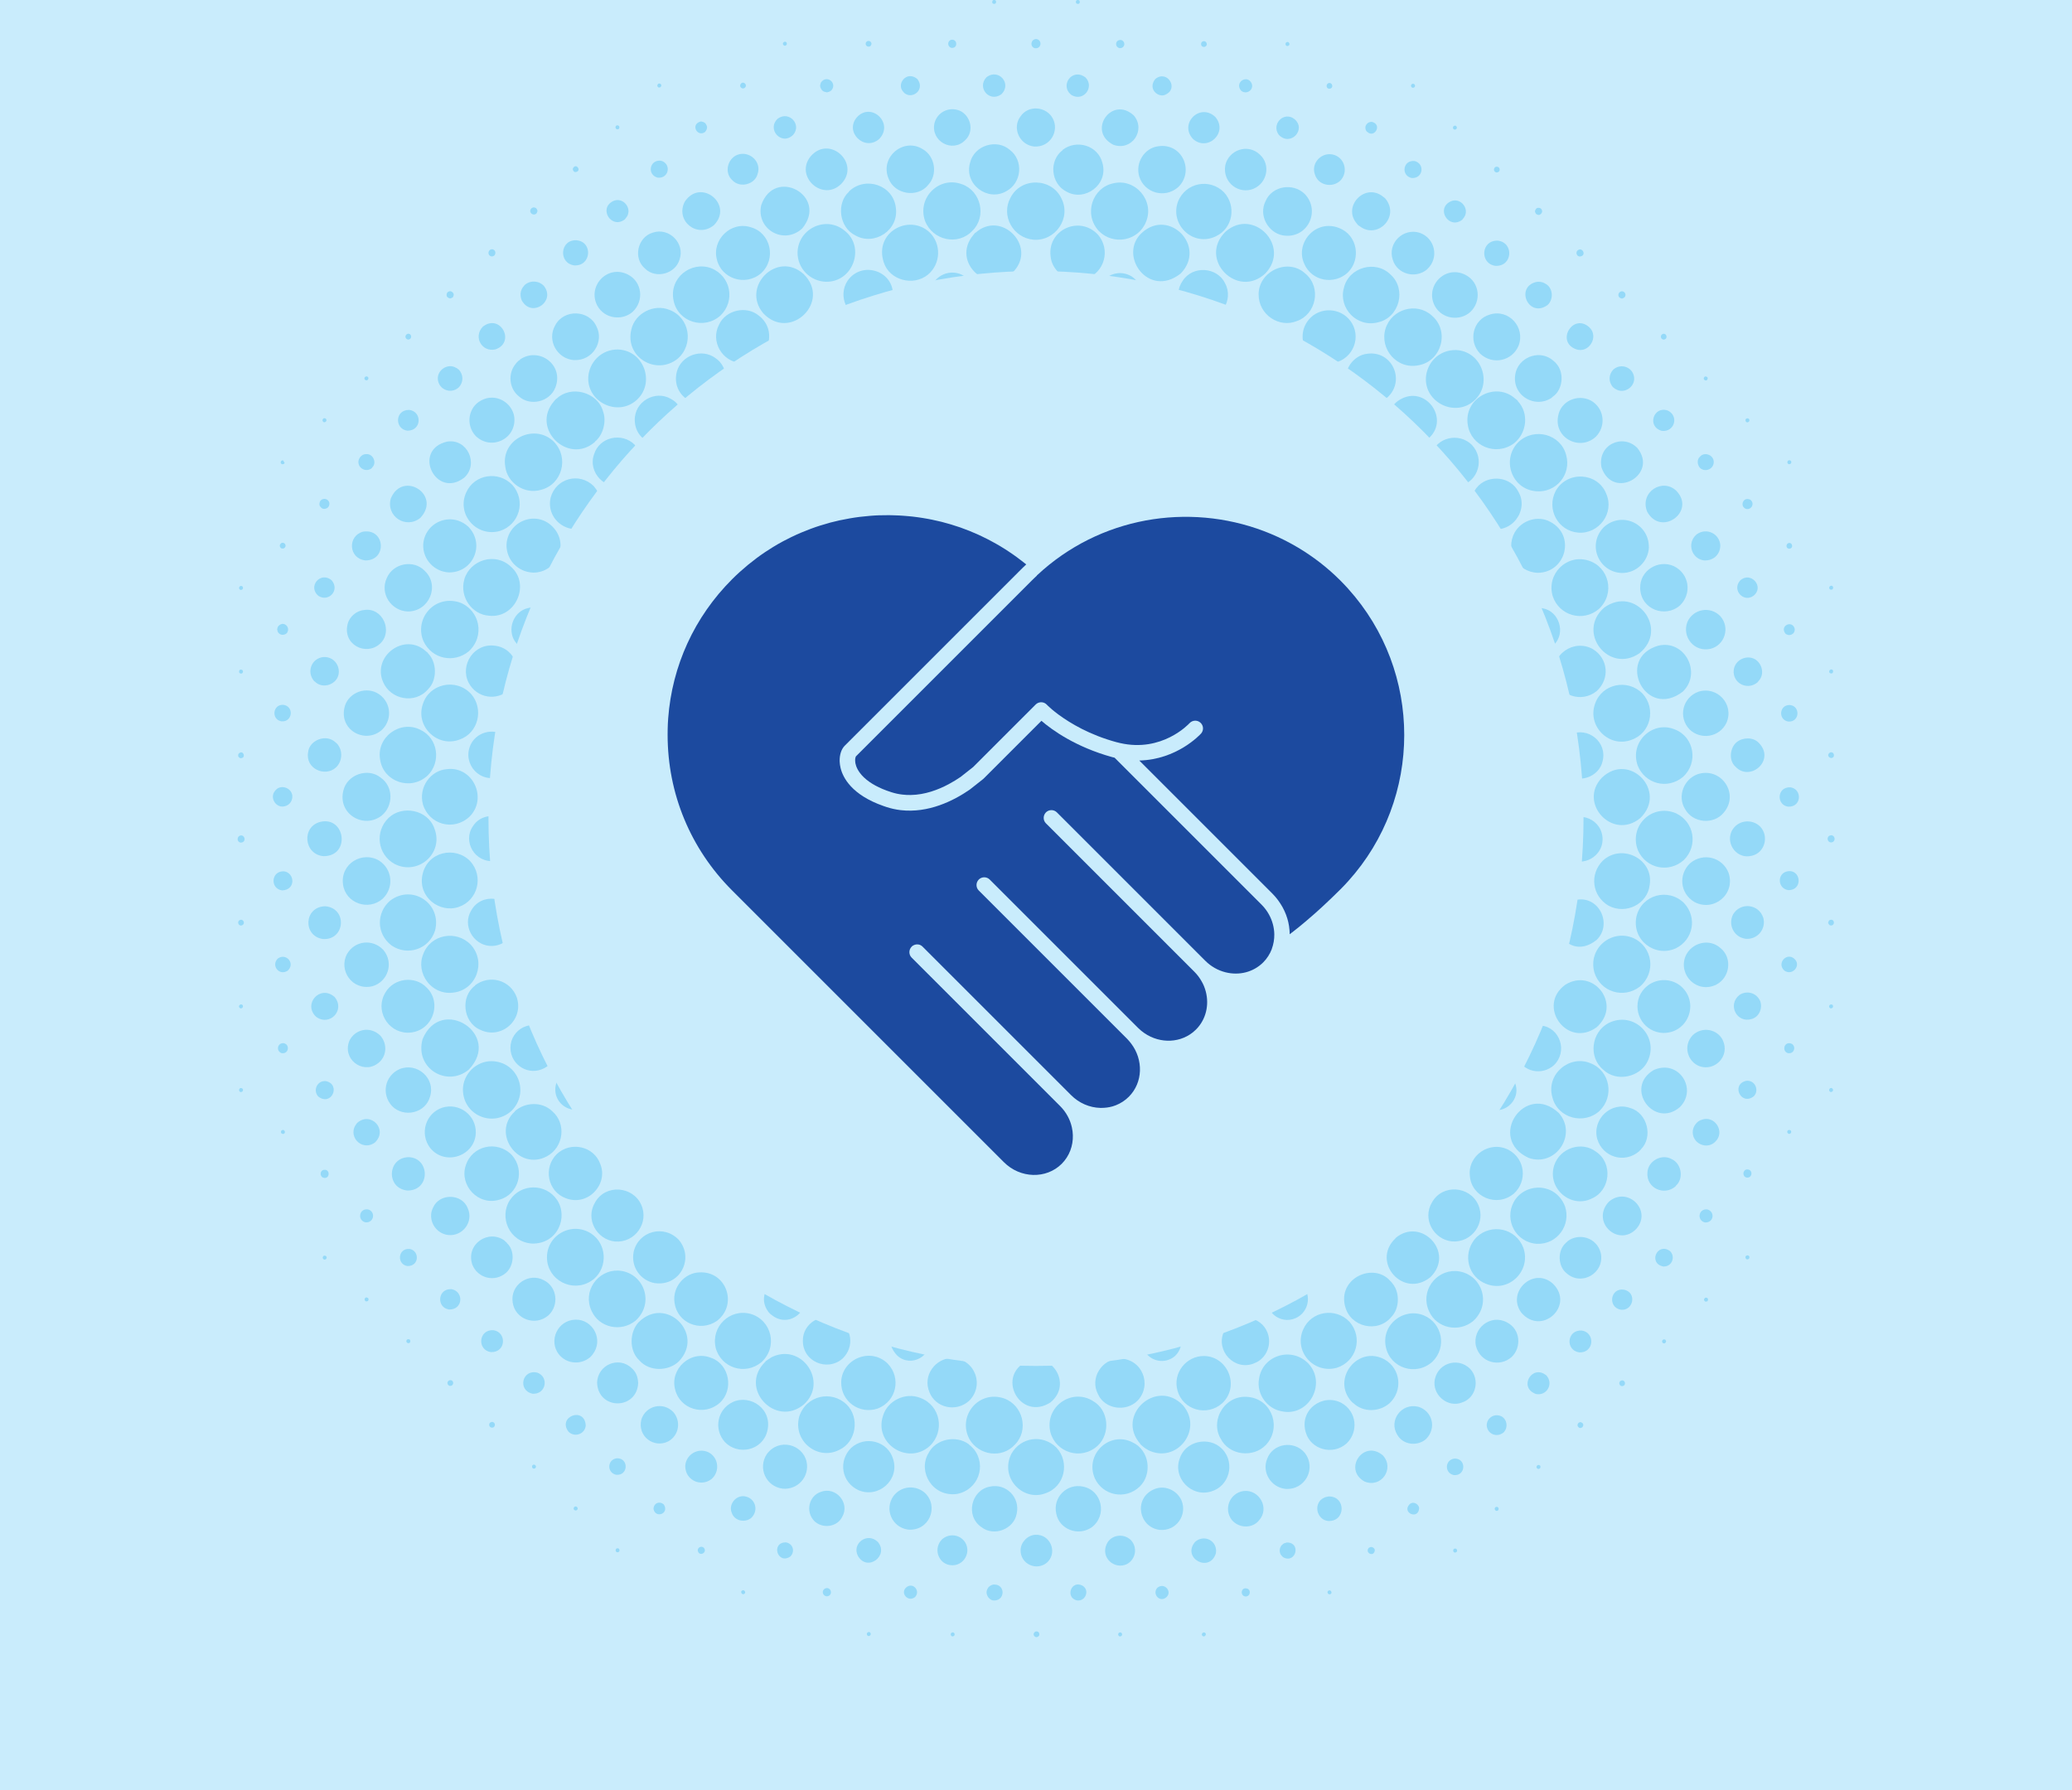
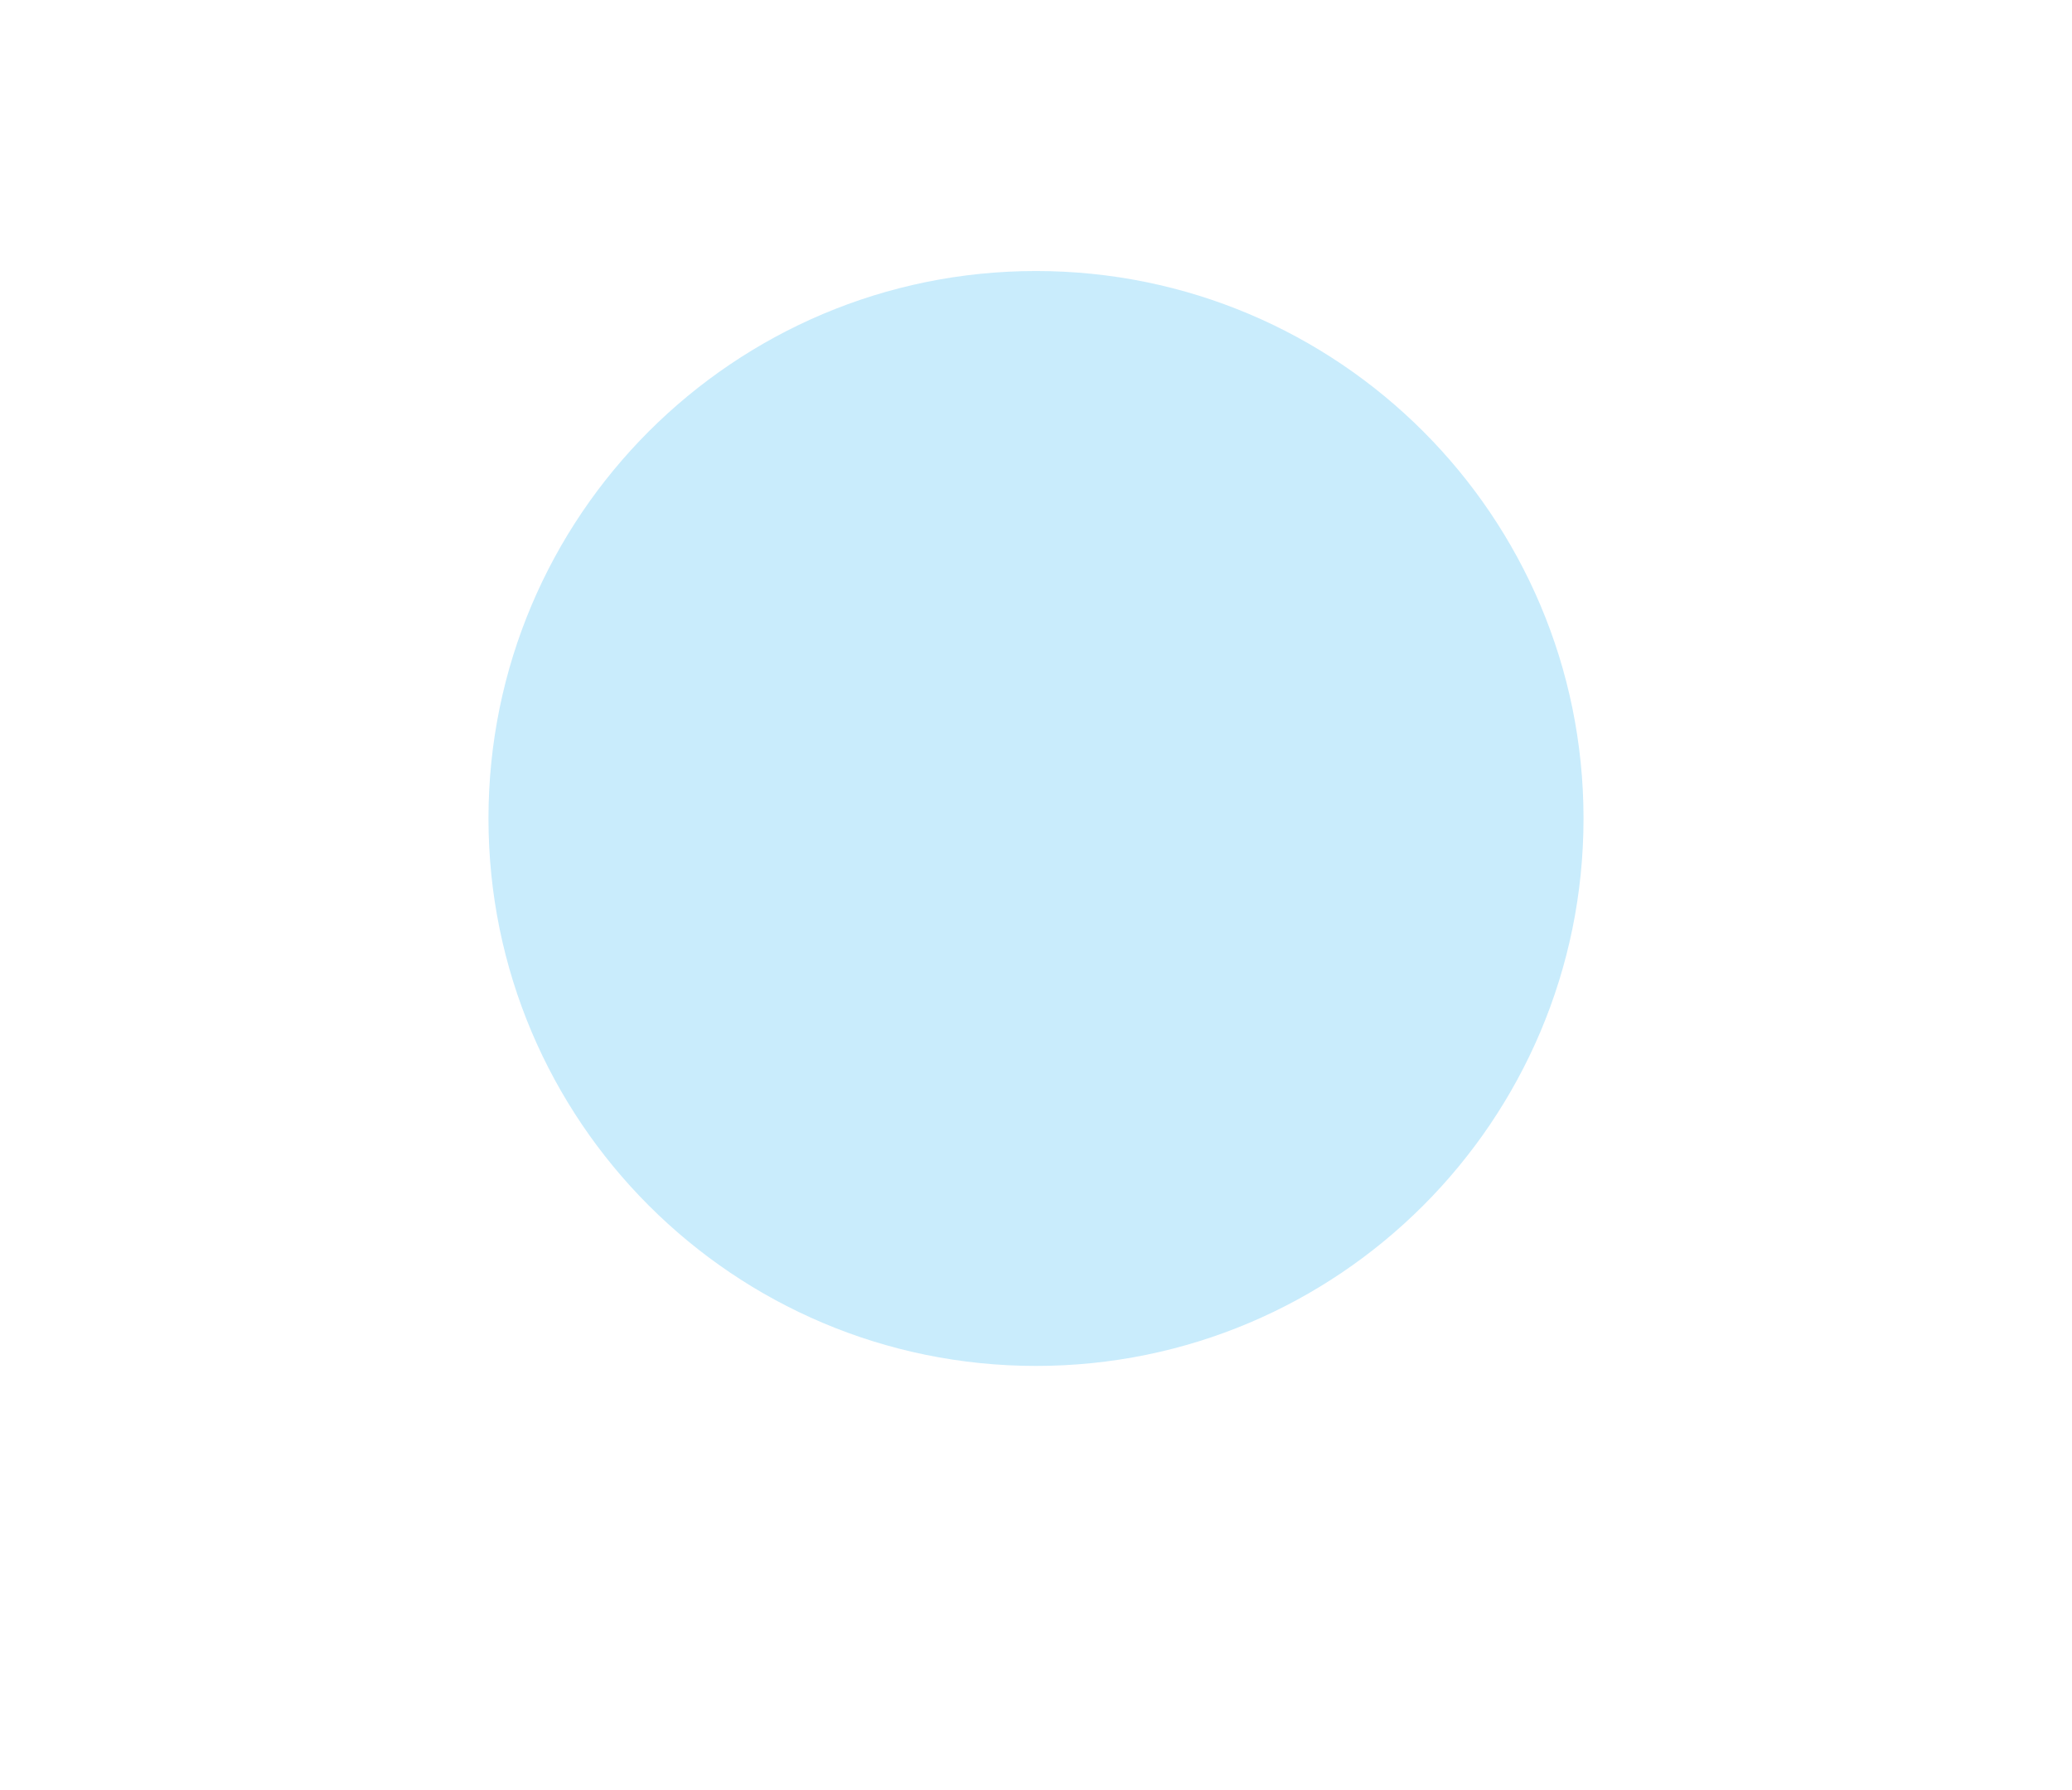
<svg xmlns="http://www.w3.org/2000/svg" id="Layer_2" data-name="Layer 2" viewBox="0 0 405 350">
  <defs>
    <style>
      .cls-1 {
        fill: #94d9f8;
      }

      .cls-1, .cls-2, .cls-3 {
        stroke-width: 0px;
      }

      .cls-2 {
        fill: #c9ecfc;
      }

      .cls-3 {
        fill: #1c4a9f;
      }
    </style>
  </defs>
  <g id="Layer_2-2" data-name="Layer 2">
-     <rect class="cls-2" y="0" width="405" height="350" />
-   </g>
+     </g>
  <g id="Layer_3" data-name="Layer 3">
-     <path class="cls-1" d="m98.7,242.59v.06c.12.03.1.1.22.14v.05c.09.02.17.1.19.19,1.54,1.41,1.42,4.34-.19,5.78-2.24,1.95-5.58,1.05-6.61-1.62-1.32-4.03,3.25-7.01,6.39-4.61m21.93,42.49c2.31,0,2.19,3.44-.19,3.23-1.89-.4-1.76-3.06.19-3.23m-8.17,10.2c-.06-.04-.2-.06-.27-.16-.11-.16-.05-.43.06-.52.62-.42,1.02.66.22.69m7.87,7.78c-.03-.33.33-.48.6-.33.31.31.14.8-.38.71-.06-.09-.16-.09-.19-.22-.03,0-.06-.2-.03-.16m11.24-27.05c1.55,1.72,1.22,4.56-.96,5.76-2.76,1.42-6.09-.96-5.26-4.28.85-2.67,4.19-3.54,6.22-1.48m-6.74-17.54c5.33-5.31,12.99,2.32,7.84,7.67-1.99,1.92-5.73,2.06-7.7-.19-2.1-1.93-1.92-5.62-.14-7.48m63.81,43.03c1.36,2.26-.66,5.15-3.4,4.36-2.01-.65-2.73-3.27-1.15-4.91,1.34-1.24,3.51-1.05,4.55.55m-58.88-7.37c1.08,1.78-1.63,2.76-2.03.88-.02-1.16,1.2-1.67,2.03-.88m-33.44-16.12c.3,0,.53.51.33.77.02.12-.18.14-.19.25-.07.04-.47.12-.49,0-.38-.05-.48-.65-.19-.93.12-.03.41-.25.55-.08m.14-17.98c2.62.43,2.42,4.38-.52,4.28-2.76-.39-2.46-4.49.52-4.28m18.01,18.64c-.14,1.62-2.1,2.39-3.34,1.23-2.31-2.95,3.14-5.05,3.34-1.23m-1.34-20.67c3.22.46,4.98,4.59,2.22,7.29-2.02,1.73-5.11,1.28-6.47-1.04-1.62-2.82.55-6.68,4.25-6.25m-8.11,10.33c2.31.85,1.69,4.31-.96,4.11-2.99-.66-2-4.86.96-4.11m-.77,17.98c.2,0,.38.04.44.22,0,0,.12.26.03.25-.03.27-.28.33-.52.3-.06-.09-.16-.09-.19-.22-.09-.12,0-.37.08-.47.06-.01.14-.05.16-.08m19.21-18.86c.86.75,1.2,1.71,1.26,2.91-.26,5.27-7.75,5.31-8.03,0,.04-3.57,4.25-5.35,6.77-2.91m48.1,33.96c2.26,2.68-2.05,5.94-3.89,2.74-1.25-2.42,1.83-4.73,3.89-2.74m-1.53,17.68c.34.32.05.81-.38.71-.51-.28-.12-.99.38-.71m-8.36-8.66c.97.12,1.02,1.62-.14,1.62-1-.19-.97-1.57.14-1.62m4.66-27.38c2.77-2.53,7.21-1.32,8.22,2.16,1.32,4.07-2.87,7.77-6.77,6.09-3.31-1.53-4-5.68-1.45-8.25m15.08,1.12c1.37-2.87,5.43-3.72,7.95-1.84-.02.08.08.06.11.11.14.13.37.29.49.47.09,0,.08.11.16.14.08.05.11.2.19.19,2.6,3.28.84,8.03-3.29,8.8-4.72.64-7.65-4.28-5.62-7.87m-42.29-18.69c3.45,1.3,4.36,6.22,1.53,8.77-3.06,2.68-7.76,1.18-8.69-2.6-1.11-4.02,3.03-7.91,7.15-6.17m38.1,44.76c1.29-.97,2.74.79,1.64,1.95-1.37,1.12-3.06-.86-1.64-1.95m3.62-18.36c2.73,2.69.76,7.46-3.34,7.13-3.2-.46-4.68-4.02-2.85-6.58,1.53-2.02,4.39-2.2,6.19-.55m-43.91,10.52c.03-.1.43.02.47.03.04.07.1.1.19.14.73.96-.9,1.76-1.18.63-.12-.29.14-.76.52-.8m1.51-18.53c2.04,1,2.34,3.8.63,5.26-2.09,1.61-5.13.23-5.13-2.55.1-2.17,2.39-3.66,4.5-2.71m4.8-9.81c3.49-1.57,7.86,1.43,6.72,5.76-.99,3.78-5.73,4.74-8.28,2.06-2.21-2.46-1.51-6.38,1.56-7.81m14.42,11.7c.61,2.91-1.75,5.51-4.69,5.23-3.22-.4-4.92-4.03-3.07-6.77,2.34-3.18,7-1.93,7.76,1.53m-12.23,6.72c2.21.25,2.96,2.79,1.4,4.25-1.23,1-3.3.59-3.81-1.04-.63-1.5.68-3.35,2.41-3.21m8.17,9.02c1.37.2,1.88,1.76.88,2.77-2.48,1.67-3.87-2.74-.88-2.77m-8.36,10.14c-.24-.05-.4-.23-.36-.55.51-.72,1.24.42.36.55m-38.92-61.37c2.62,1.3,2.98,4.92.88,6.85-2.52,2.2-6.52.8-6.99-2.52-.54-3.49,3.21-5.94,6.11-4.33m-59.01-37.52s.07.05.11.08c.04.05-.01.04.06.08.07.36-.14.62-.52.55-.48-.27-.14-1,.36-.71m7.02-25.41c1.64-1.11,3.42,1.02,1.89,2.41-1.7,1.1-3.33-1.1-1.89-2.41m1.18-17.02c2.11.29,2.35,3.65-.38,3.73-2.39-.32-2.19-3.84.38-3.73m-.08,33.6c1.27.21,1.03,2.17-.38,1.95-1.14-.37-.89-2.04.38-1.95m9.95-9.04c2.15,2.5-.89,5.84-3.59,3.89-2.67-2.49.78-6.37,3.59-3.89m-10.14,26.78c-.08-.04-.22-.08-.3-.19-.07-.19-.02-.4.08-.49.62-.42,1.01.66.22.69m32.92,48.13s.14.08.22.11c.37.34.2,1.04-.47,1.01-.72-.21-.57-1.22.25-1.12m-41.14-105.09c-.92-.2-.68-1.49.22-1.4.75.18.81,1.38-.22,1.4m16.66,46.62c3.01.65,1.12,5.01-1.48,3.02-1.09-1.19-.24-3.16,1.48-3.02m-8.28-121.31c.2.03.25.16,0,0m-8.44,58.18c-.06-.07-.08-.02-.14-.05-.07-.09-.13-.14-.22-.22-.04-.06.01-.08-.06-.14.03-.17-.02-.38.11-.47.85-.94,1.59.97.3.88m.06-32.89c-.63-.23-.12-1.1.38-.66.24.32,0,.7-.38.66m-.27,16.14c0-.13-.04-.3.03-.36.03-.04.04-.05.05-.11.06-.02.11-.03.11-.08.85-.15.65,1.08-.08.69l-.06-.06c-.04-.05.03-.03-.06-.08m.52,48.35c.66.27.49,1.17-.27,1.12-.69-.22-.54-1.23.27-1.12m.16,16.67c.19.31-.04.73-.47.63-.6-.38.07-1.05.47-.63m16.17-19.32c4.37.4,3.88,6.67-.47,6.41-3.99-.58-3.73-6.34.47-6.41m16.47,66.99c2.01.36,1.9,3.42-.44,3.34-2.1-.32-1.88-3.51.44-3.34m-.58,17.84s.04-.05.06-.11c.51-.27.83.16.58.58-.26.25-.76.07-.69-.38.06.02,0-.1.05-.08m-16.17-33.3c1.2-.24,1.27,1.73,0,1.56,0-.07-.15-.02-.19-.06-.7-.35-.54-1.44.19-1.51m24.97,23.33c2.41.45,2.25,4.05-.52,3.97-2.53-.4-2.22-4.18.52-3.97m-10.17-43.03c3.39-1.38,7.06,1.77,5.95,5.37-.91,3.33-5.16,4.15-7.4,1.89-2.18-2.31-1.48-5.97,1.45-7.26m-22.72-118.95s-.03,0-.04,0c-.01-.02-.01-.03-.01-.03.02.01.04.02.05.03m31.06,126.49c3.32-1.03,6.64,1.47,6.55,4.93-.14,4.48-5.96,6.57-8.91,2.96-2.16-2.83-.87-6.81,2.36-7.89m-6.47,9.68c4.09.24,4.16,6.55-.36,6.52-4.25-.44-3.92-6.55.36-6.52m-8.52,27.44c.22-.05.38.02.52.14.02.04,0,.14.06.14,0,.39-.17.5-.55.47-.28-.2-.31-.51-.03-.74m2.66-85.41c2.63,1.71,2.9,5.31.69,7.43-2.8,2.48-7.27.87-7.76-2.77-.58-4.1,3.83-6.64,7.07-4.66m-10.8,77.21c.77-.09.65.9,0,.77-.3-.22-.34-.52,0-.77m11.6-59.78c2.18,2.6.83,6.33-2.19,7.13-3.93.87-6.59-3.16-4.91-6.3,1.51-2.67,5.04-3.02,7.1-.82m-2.96,50.74c1.52.44,1.15,2.67-.52,2.52-1.66-.38-1.26-2.81.52-2.52m2.33-34.04c1.54,1.66,1.34,4.36-.63,5.62-2.85,1.94-6.84-.99-5.35-4.6,1.15-2.28,4.06-2.84,5.98-1.01m-1.04,20.97c-2.63,1.84-5.6-1.47-3.4-3.89,2.64-2.29,6.1,1.38,3.4,3.89m18.17,12.8c1.22,2.67-.99,5.53-3.78,5.26-2.58-.26-4.16-3.11-2.99-5.37,1.24-2.84,5.64-2.78,6.77.11m222.95-1.15c.08-.02.06,0,.08-.08,3.6-3.15,8.53,1.6,5.43,5.24-3.46,3.7-8.88-1.18-5.56-5.1.05,0,.07,0,.06-.06m3.07,17.1c2.53.53,1.85,4.13-.6,3.92-2.71-.47-2.07-4.38.6-3.92m-.22,17.73c.6.22.53,1.17-.27,1.12-.06-.07-.06-.02-.14-.05-.09-.08-.27-.2-.27-.36-.11-.16.03-.38.08-.52.06-.08.4-.26.6-.19m8.3-7.92c.02.06.02.07.06.11.06-.02,0,.1.06.08.04.25-.11.38-.27.49-.85.04-.5-1.11.16-.69m.85-17.38c1.15,1.03.5,3.12-1.29,3.04-2.99-.63-1.17-4.75,1.29-3.04m.36-17.95c1.89.81,2.44,3.78.82,5.21-.02.07,0,.06-.08.08v.05c-2.21,1.9-5.74.35-5.48-2.74.13-2.27,2.8-3.7,4.74-2.6m-25.71,59.92c.18.36-.02.71-.47.63-.59-.36.02-1.06.47-.63m1.21-17.65c1.46,1.6.15,4.06-2.03,3.65,0-.08-.18-.01-.19-.08-3.21-1.36-.5-5.79,2.22-3.56m1.32-17.9c4.28,4.27-2.25,10.28-6.22,5.62-2.96-4.07,2.46-9.07,6.22-5.62m-11.1,44.38c-.3-.09-.41-.45-.19-.69.67-.43.97.72.19.69m16.17-17.27c.13,0,.23-.11.38-.06.09.07.23.11.33.19.05.07.05.18.11.22.05.13-.03.39-.08.44-.08.25-.62.41-.79.16-.35-.23-.28-.64-.03-.9.06-.04.03.03.08-.05m.55-17.98c2.63.4,2.45,4.37-.49,4.28-2.8-.41-2.45-4.47.49-4.28m-3.04-17.19v-.05c.12-.03.1-.11.22-.14v-.06c2.23-1.72,5.74-.78,6.52,2.28.83,3.94-3.79,6.58-6.69,3.95-1.7-1.33-1.85-4.5-.06-5.98m-12.66,33.96c1.14.65,1.31,2.17.47,3.1-1.31,1.16-3.19.38-3.34-1.23-.11-1.42,1.39-2.58,2.88-1.86m29.74-67.7c4.88-2.19,8.65,3.69,5.13,7.24-5.01,4.31-10.98-3.75-5.13-7.24m5.7-73.98c-7.29,5.62-13.26-6.56-4.77-8.99,5.22-1.2,8.52,5.39,4.77,8.99m-6.63-28.23c-.09,2.71-2.4,5.1-5.35,5.04-4.47-.2-6.76-5.52-3.51-8.91,3.45-3.22,8.88-.83,8.85,3.87m-1.86,20.75c-5.94,4.06-12.35-4.07-6.91-8.91,6.16-4.52,12.83,4.12,6.91,8.91m-6.5-31.27c1.74,3.85-1.46,8-5.45,7.67-3.93-.32-6.28-4.57-4.39-8.17,2.27-3.98,8.16-3.61,9.84.49m-34.1-34.78c3.62,3.02,1.93,8.91-2.49,9.73-4.25.93-7.75-3.15-6.52-7.15,1.22-3.85,6.05-5.22,9.02-2.58m8.3,16.67c-3.66,3.28-9.65.42-9.43-4.47.17-2.95,2.57-5.5,5.89-5.43,5.04.21,7.25,6.59,3.54,9.89m17.98,10.61c1.09,3.89-2.03,7.45-5.87,7.1-4.77-.36-6.85-6.22-3.45-9.62,3.12-2.95,8.27-1.51,9.32,2.52m30.62,114.41c1.46,3.11-1.55,6.14-4.52,5.1-2.39-.87-3.32-4.05-1.34-6.09,1.81-1.71,4.75-1.23,5.87.99m-3.07,33.08c1.58.38,1.36,2.66-.44,2.55-1.58-.38-1.3-2.69.44-2.55m-.16,17.27c.34-.03.45.5.19.69-.11.08-.27.05-.41.06-.05-.08-.03-.01-.08-.06-.06-.07-.09-.17-.14-.22-.05-.26.22-.58.44-.47m-.85-34.81c2.53-.88,4.56,2.36,2.66,4.25-1.66,1.81-4.78.35-4.44-2.16.12-.85.83-1.87,1.78-2.08m2.8-26.4c-3.81,1.82-7.45-1.89-6.03-5.54,1.17-2.69,4.65-3.59,6.85-1.62,2.39,1.93,1.84,5.81-.82,7.15m-6.52-40.59c-3.07,2.53-7.43,1.33-8.85-2.25-1.63-4.67,3.02-8.88,7.32-7.02,3.74,1.46,4.6,6.51,1.53,9.26m.19,16.23c-2.86,2.6-7.37,1.74-8.99-1.89-1.83-4.71,2.73-9.21,7.43-7.24,3.63,1.7,4.35,6.38,1.56,9.13m8.72,2.49c1.43,4.17-2.84,7.7-6.61,5.76-2.87-1.65-3.26-5.42-.85-7.65,2.56-2.1,6.25-1.13,7.46,1.89m-143.74,139.16c2.51-.21,2.42,3.36-.03,3.1-.93-.17-1.65-1.43-1.01-2.36.17-.39.63-.63,1.04-.74m31.25-18.53c2.01-1.04,4.59-.08,5.56,2.06,1.19,2.79-.94,6.09-4.28,5.78-4.01-.52-5.11-5.98-1.29-7.84m-11.38-2.27c-1.98-4.67,2.88-9.26,7.35-7.02,3.37,1.52,3.95,6.23,1.45,8.66-2.81,2.69-7.24,1.77-8.8-1.64m13.79,23.44c-1.32.8-2.57-.98-1.53-2.03,1.45-1.16,3.12.99,1.53,2.03m-8.69,6.72c.43.24.27.86-.27.77-.43-.23-.27-.86.27-.77m16.61.27c.02.32-.17.54-.52.49-.7-.38.19-1.2.52-.49m-5.1-34.26c1.04-3.41,5.7-4.45,8.22-1.95.02.07,0,.06.08.08,0,.04,0,.07.06.05,2.58,2.83,1.23,7.28-2.22,8.25-3.86,1.21-7.56-2.68-6.14-6.44m7.07,18.53c-1.24,3.93-6.71.93-4.08-2.22,1.78-1.61,4.48-.21,4.08,2.22m-16.61-2.58c1.32,1.41.99,3.72-.77,4.69-2.48,1.16-5.15-1.27-4-3.84.83-1.94,3.36-2.24,4.77-.85m-34.7,18.04c.43.24.27.86-.27.77-.43-.23-.27-.86.27-.77m16.09-19.08c2.74-.12,4.28,3.22,2.39,5.26-.08.02-.06,0-.08.08-2,1.86-5.4.46-5.26-2.47.11-1.52,1.42-2.82,2.96-2.88m40.65-8.55c3.06-.33,5.16,3.38,2.96,5.78-1.28,1.56-3.84,1.55-5.26-.08-1.72-2.2-.41-5.34,2.3-5.7m-49.64-.85c3.18-.72,5.99,2.11,5.26,5.29-.52,2.98-4.4,4.55-6.88,2.63-3.24-2.21-1.98-7.27,1.62-7.92m18.12,19.35c1.5.88.58,3.18-1.12,2.88-2.29-.58-1.09-4.04,1.12-2.88m.14-19.35c3.69.73,4.78,5.66,1.62,7.98-2.65,1.78-6.29.34-6.88-2.69-.73-3.18,2.08-6.01,5.26-5.29m-9.29,28.31c.89-.15,1,1.07.11,1.12-.61-.16-.7-.84-.11-1.12m52.57-34.95c2.42,3.07.07,7.41-3.81,7.07-2.82-.35-4.58-3.31-3.51-5.86,1.08-3.02,5.21-3.69,7.32-1.21m15.9-20.56c-1.02-4.46,3.46-7.89,7.4-6.28,3.61,1.51,4.56,6.22,1.7,9.04-3.22,2.92-8.22,1.27-9.1-2.77m-27.22,47.12c.91.15.78,1.62-.27,1.56-1.09-.17-.83-1.85.27-1.56m20.83-36.24s-.06,0-.05-.06c-.09-.02-.25-.18-.27-.27h-.05c-3.95-4.42,1.29-11.06,6.5-8.2,3.18,1.82,3.59,6.14.93,8.58-2.01,1.72-5.11,1.79-7.04-.05m12.64.69c2.82.84,3.66,4.17,1.62,6.28-1.6,1.5-4.53,1.31-5.7-.82-1.68-2.73.8-6.21,4.08-5.45m6.88,28.12c-.03-.33.33-.48.6-.33.31.31.14.8-.38.71-.06-.09-.16-.09-.19-.22-.03,0-.06-.2-.03-.16m.3-17.98c2.31,0,2.19,3.44-.19,3.23-1.89-.4-1.76-3.06.19-3.23m3.02-17.52c1.92,2.07,1.18,5.7-1.67,6.58-2.59.98-5.43-1.22-5.32-3.95.22-3.59,4.46-5.18,6.99-2.63m-9.98,27.19c-.12,2.35-3.33.98-1.97-.63.67-.81,1.84-.26,1.97.63m-15.16-20.53c2.98,1.68,3.34,5.62.99,7.89-2.7,2.43-7.02,1.2-7.98-2.11-1.38-4.47,3.33-7.77,6.99-5.78m-11.57,27.68c.24-.29.58-.33.88-.41,2.8-.04,1.81,4.16-.69,2.91,0-.07-.09-.03-.08-.08-.04-.05-.13-.03-.11-.11-.62-.44-.66-1.46-.3-1.95,0-.16.21-.24.3-.36m43.88-43.45c2.68,1.35,2.89,4.91.93,6.77-2.31,2.07-6.15,1.15-6.99-2.17-.72-3.41,2.87-6.31,6.06-4.6m-34.7,53.18c-.26-.05-.47-.32-.3-.63.56-.56,1.13.55.3.63m10.44-27.19c2.38,2.56-.27,6.48-3.56,5.13-4.25-2.35-.23-8.31,3.56-5.13m-11.9,8.53c.12-.01.16-.16.3-.16.27-.21.67-.26,1.01-.33,3.44-.06,3.37,4.96-.08,4.8-2-.18-2.87-2.79-1.4-4.17.12-.03.09-.09.16-.14m9.26,9.54c0-.06.15-.06.16-.11.53-.18,1.07.35.9.79-.28,1.14-1.91.33-1.18-.63.06-.02.07-.02.11-.06m75.95-169.2c-1.8,1.57-4.52.5-4.71-1.86-.1-2.22,2.09-3.42,3.78-2.8,1.75.65,2.43,3.13,1.04,4.49.02.09-.12.07-.11.16m-64.61-80.7c-2.27,1.94-5.86.96-6.72-1.84-1.11-3.22,2-6.32,5.26-5.29,3,1.04,3.86,4.92,1.45,7.13m-3.04-17.84c-2.15-.5-1.68-3.58.6-3.32,2.03.52,1.69,3.47-.6,3.32m-6.52,28.2c-4.19,1.13-7.8-2.81-6.72-6.69.92-4.07,6.22-5.56,9.13-2.63,3.18,2.85,1.73,8.38-2.41,9.32m-3.67-18.8c-.11-.03-.44-.33-.47-.44-3.02-3.39,1.65-8.27,5.21-5.21.05,0,.06,0,.05.05.15.01.15.21.25.19,2.98,3.57-1.55,8.14-5.04,5.4m10.31-27.05c-.44-.27-.21-.89.33-.74.45.3.18.86-.33.74m8.25,8.2c-.47-.16-.35-.86.25-.77.42.27.22.82-.25.77m-3.81,34.51c-2.07-3.88,2-8.16,5.98-6.11,2.79,1.43,3.17,5.16.93,7.26-2.02,1.81-5.47,1.42-6.91-1.15m20.42-17.84c-.38.03-.42-.07-.66-.19-.02-.06-.02-.07-.05-.11-.09-.04-.06-.22-.14-.27-.08-.24.18-.62.27-.69.31-.25.96-.1,1.04.27.25.44-.13.87-.47.99m-11.59,27.11c-2.38-2.48-1.4-6.65,1.89-7.62,3.73-1.19,7,2.49,5.65,6.06-1.22,2.98-5.05,3.91-7.54,1.56m13.16-9.46c-3.63,2.56-6.34-3.44-2.25-4.52.49-.13,1.26-.06,1.73.25,1.66.74,1.82,3.15.52,4.28m-10.14-7.7c-3.09-.39-2.9-4.98.41-4.93,3.25.35,2.96,5.09-.41,4.93m-6.47-9.1v.06c-2.58,2.07-5.3-2.1-2.3-3.56,2.06-.94,4.01,1.76,2.38,3.43-.02.08,0,.06-.08.08m-18.58-17.08c-.29-.19-.42-.6-.38-1.01.14-.54.58-1.01,1.29-.96,2.07.53.47,3.24-.9,1.97m25.19,7.92c-.51-.18-.61-.71-.19-1.07.98-.36,1.22,1.11.19,1.07m-42.51-7.37c-1.55-2.1,1.06-4.71,3.1-3.04,2.35,2.05-.87,5.42-3.1,3.04m-27.27,8.17c-.81-2.68.98-5.56,3.67-5.92,4.79-.74,7.15,4.96,3.92,8-2.59,2.27-6.58,1.14-7.59-2.08m-14.25,2.93c-3.03-1.54-3.47-6.02-.74-8.09v-.05c2.71-2.11,6.91-.9,7.78,2.52,1.25,4.26-3.45,7.68-7.04,5.62m24.72-10.31c-2.73-3.02,1.41-7.09,4.39-4.28,2.61,3.06-1.52,6.91-4.39,4.28m-5.37-8.63c-.96.48-2.17-.27-2.44-1.18-.21-.7.06-1.42.52-1.92,2.3-1.81,4.63,1.93,1.92,3.1m-8.96-9.1c-.97-.21-.88-1.69.3-1.59.97.27.8,1.66-.3,1.59m18.89,36.76c-4.46,2.21-9.13-2.24-7.46-6.77,1.54-3.77,6.22-4.57,8.96-1.84,2.5,2.66,1.78,7.05-1.51,8.61m-20.09-17.87c-5.24-2.69-.24-9.72,4.03-5.7,2.37,2.86-.43,7.01-4.03,5.7m17.27-19.3c-.14-.21-.19-.57,0-.71,0-.17.27-.17.36-.25.43-.01.69.33.63.74-.2.42-.6.53-.99.22m24.86,8.36s-.03-.03-.05-.05c-.12.04-.13-.09-.22-.08l-.06-.06c-.2-.33-.13-.67.16-.88.88-.38,1.26,1.08.16,1.07m-2.71,16.78c-.87-2.31,1.41-4.63,3.81-3.84,2.11.73,2.7,3.45,1.12,5.04-1.59,1.47-4.31.87-4.93-1.21m-6.36,11.87c-2.77-.56-4.72-3.86-3.29-6.69,1.29-3.03,5.45-3.61,7.67-1.37,3.19,3.34.47,8.94-4.39,8.06m-5.62-9.1c-2.89,1.18-6.11-1.2-5.54-4.58.65-2.98,4.42-4.39,6.8-2.06,2.1,1.94,1.41,5.51-1.26,6.63m-2.44-19.16s0-.07-.06-.06c-1.25-1.63,1.28-3.17,2.11-1.37.53,1.24-1,2.31-2.06,1.43m8.94-8.74c-.08-.06-.11-.09-.19-.14-.1-.13-.07-.36,0-.49.63-.58,1.12.69.19.63M55.09,90.74c-.04-.06-.12-.08-.16-.14-.04-.05.01-.04-.06-.08-.01-.2,0-.41.22-.49.01-.01.18-.08.22-.03,0,0,0,0,.01,0,.02.04.1.16.32.49-.09.24-.31.27-.55.25m208.4-37.5c-2.64,2.51-7.11,1.79-8.58-1.73-1.8-4.01,2.24-8.76,6.83-6.94,3.6,1.37,4.34,6.07,1.75,8.66m78.94,114.05c-2.77.76-5.12-2.11-4-4.71,1.14-2.37,4.09-2.56,5.65-.96,1.73,1.88.88,5.09-1.64,5.67m-3.24-17.43c-1.39-1.25-1.02-3.8.3-4.8,1.17-.93,3.18-.98,4.25.14,3.41,3.4-1.7,7.77-4.55,4.66m10.39-59.12c-.24-.16-.28-.34-.16-.6.04-.06.12-.07.16-.14.04,0,.12.03.11-.03.68,0,.52.93-.11.77m-78.26-13.16c-2.87,2.57-7.15,1.19-8.14-2.33-.75-3.05,1.46-5.82,4.06-6.09,4.82-.66,7.45,5.11,4.08,8.41m69.98,21.93c-1.33-.46-.63-2.48.8-1.81.92.65.3,2.04-.8,1.81m8.33,7.78s-.03-.03-.05-.05c-.12.04-.13-.09-.22-.08l-.06-.06c-.29-.41,0-1.04.6-.93.6.24.51,1.17-.27,1.12m-8.2-24.72c-.24-.09-.27-.31-.25-.55.14-.25.5-.32.71-.05.15.34-.09.67-.47.6m1.29,33.93c-1.89,1.36-4.23-1.08-2.6-2.99,2.06-1.93,4.87,1.22,2.6,2.99m15.51-1.34l-.05.06c-.05.04-.03-.03-.08.05-.09,0-.18.02-.27.03-.49-.17-.31-.88.25-.77.12.09.31.26.22.41.03.11-.05.14-.06.22m-.44,33.03s-.03-.03-.05-.05c-.19-.01-.21-.15-.33-.22-.02-.05,0-.16-.06-.16-.06-.15.04-.31.08-.38.02-.18.29-.22.36-.3.86-.1.94,1.21,0,1.12m-8.83-24.34c-1.16-1.54,1.39-2.71,1.84-.9.06,1.12-1.15,1.55-1.84.9m9.26,7.67l-.05.06c-.05.04-.03-.03-.08.06-.19.05-.3,0-.44-.06-.3-.31,0-.81.44-.69,0,.06.05.06.11.08.02.06.02.11.08.11.04.14-.02.24,0,.36-.04.01-.07.04-.06.08m-.19,31.77c.83.23.73,1.43-.22,1.4-.84-.17-.79-1.43.22-1.4m-8.52-22.23c-2-.35-1.75-3.3.33-3.23,2.13.2,1.93,3.42-.33,3.23m-.03,16.64c-2.31-.34-2.19-3.92.49-3.78,2.34.36,2.19,3.92-.49,3.78m-41.5-89.44c-3.91-1.53-.51-7.09,2.63-4.3,2.03,1.84-.07,5.29-2.63,4.3m5.04,23.11c-.84-4.41,4.13-6.68,6.99-3.81,4.25,5.2-4.74,10.37-6.99,3.81m2.8-15.29c-.11-.02-.19-.07-.25-.16-.08-.06-.11-.04-.16-.14h-.06c-.99-1.01-.99-2.53,0-3.54,1.51-1.33,3.89-.42,4.06,1.62.13,1.91-2.06,3.2-3.59,2.22m9.29-9.68c-.67-.18-.63-1.02.03-1.15.75-.01.87,1.14-.03,1.15m-.27,17.84c-3.03-.79-1.64-4.97,1.15-3.97,2.17,1.02,1.38,4.22-1.15,3.97m-16.2-34.1c-.06-.07-.07-.02-.14-.05-.02-.04-.11-.11-.16-.11-.04-.03-.17-.29-.19-.36-.06-.18.05-.5.11-.57,1.05-1.05,2.03,1.14.38,1.1m8.25,8.2c-.05-.07-.24-.05-.27-.14-.04-.03-.05-.04-.11-.05-.02-.06-.02-.11-.08-.11-.3-.48.07-1.15.69-1.1,0,.07.21.02.27.11.08.05.16.18.25.25.02.09.03.21.08.27.02.17-.08.26-.08.41-.07.14-.45.45-.74.36m-12.25,22.53c.8-2.83,4.31-3.95,6.69-2.33,2.34,1.67,2.49,4.9.58,6.83-3.22,2.99-8.58.08-7.26-4.5m15.93,34.15c-.14-3.51,3.55-5.7,6.55-4.36,3.08,1.47,3.61,5.42,1.21,7.7-2.83,2.49-7.63.82-7.76-3.34m13.76,11.81c-3.21.74-5.63-2.34-4.55-5.21,1.11-2.59,4.49-3.23,6.47-1.15,1.96,2.25.82,5.66-1.92,6.36m-4.11,15.76c-2.31-2.41-1.34-6.27,1.73-7.37,3.68-1.17,7.05,2.47,5.48,6.08-1.36,2.86-5.06,3.39-7.21,1.29m2.93-33.03c-2.53-.22-3.56-3.43-1.54-5.1,1.87-1.38,4.45-.17,4.61,2.08.06,1.72-1.23,3.08-3.07,3.01m.22-35.17c-.25-.05-.49-.26-.33-.58.15-.3.49-.25.69-.03.08.29,0,.57-.36.6m-4.06,83.74c-1.48-2.41-.27-5.72,2.41-6.74,4.64-1.59,8.34,3.81,5.18,7.48-1.91,2.4-6.06,2.11-7.59-.74m2.96-66.63c-.52-.55-.67-1.63-.05-2.17.81-1.03,2.55-.46,2.71.8.19,1.47-1.56,2.35-2.66,1.37m-10.36,8.5c-1.47-3.82,3.05-6.62,5.73-4.03,3.9,4.07-3.05,9.07-5.73,4.03m-18.31-22.53s0,.04-.25.19v.06c-3.46,2.42-8.38-.65-7.04-5.18,1-2.97,4.88-4.16,7.29-2,2.4,1.89,1.86,5.61,0,6.94m-227.23,19.95c2.34-5.5,9.93-.68,5.78,3.81-2.86,2.33-6.81-.34-5.78-3.81m-4.99,12.14c-3.31-.38-3.51-4.81-.44-5.62,4.35-.69,4.73,5.68.44,5.62m14.17-35.41c-.13-1.91,2.06-3.2,3.59-2.22.11.02.19.07.25.16.08.06.11.04.16.14h.06c.99,1.01.99,2.53,0,3.54-1.51,1.33-3.89.42-4.06-1.62m-2.6,37.41c3.08,2.85.95,8.02-3.29,7.98-3.22-.11-5.51-3.5-4.08-6.55,1.25-2.91,5.23-3.62,7.37-1.43m-3.34-27.36c-2.52-.28-2.5-4.11.36-4.06,2.54.32,2.45,4.08-.36,4.06m11.13,9.16c-5.56,4.34-10.31-5.37-3.4-7.02,3.99-.66,6.25,4.36,3.4,7.02m-11.05-26.97c-.71-.24-.56-1.03.06-1.15.8.03.8,1.16-.06,1.15m8.66-8.2c-.04.09-.22.06-.27.14-.24.08-.62-.18-.69-.27-.25-.31-.1-.96.27-1.04.44-.25.87.13.99.47.02.38-.07.42-.19.66-.06.02-.07.02-.11.05m20.17,17.57c-1.1,2.83-4.96,3.72-7.15,1.7-1.97-1.59-2.12-4.56-.58-6.36,0-.05,0-.06.06-.06.11-.23.37-.36.52-.57.09-.03.12-.08.05,0-.05.04-.05.05-.05.06.02-.03.04-.05.05-.06.04-.03.09-.07.19-.13v-.06c3.67-2.55,8.67,1.01,6.91,5.48m-6.33-16.67c-.38-.47-.5-1.1-.47-1.73.07-.18.03-.48.16-.6,0-.16.12-.25.14-.38l.06-.06c.03-.17.31-.36.33-.49.06,0,.1-.06.11-.11,1.09-.98,2.8-.88,3.78.19,2.26,2.93-2.09,6.05-4.11,3.18m10.2-25.44c-.06-.06-.06-.02-.14-.06-.21-.12-.38-.39-.3-.69.05.02,0-.07.05-.06.63-1.09,1.81.72.38.8m-16.42,16.47c-.85-.27-.57-1.52.33-1.37.85.26.59,1.53-.33,1.37m8.91-8.47s-.04.05-.05.11c-.06.02-.11.02-.11.08-.48.3-1.15-.07-1.1-.69.07,0,.02-.21.11-.27.05-.08.18-.16.25-.25.1-.02.21-.03.27-.08.17-.02.26.08.41.08.14.07.45.45.36.74-.07.05-.05.24-.14.27m-8.06,26.67c-2.65.6-4.38-2.44-2.47-4.44,3.43-2.67,6.48,3.06,2.47,4.44m-3.87,16.91c-2-2.14-1.43-5.6,1.04-6.91,2.88-1.6,6.15.4,6.52,3.26.43,4.27-4.52,6.61-7.57,3.65m19.3-33.33c-3.17-.42-2.81-5.08.41-4.91,3.25.25,2.96,5.08-.41,4.91m-57.26,105.78c-1.31-.14-2.2-1.85-1.29-2.99.99-1.48,3.25-.74,3.43.85.1,1.26-.85,2.24-2.14,2.14m8.28-75.13c-.3-.2-.34-.52,0-.77.77-.1.65.9,0,.77m-.14,16.94s-.05-.03-.11-.06c-.22-.09-.45-.37-.55-.58-.1-.31-.03-.66.16-.96.61-.66,1.61-.32,1.75.47.05.78-.51,1.23-1.26,1.12m-.85,17.05c-2.27-1.84.43-4.96,2.58-3.04,1.58,1.93-.59,4.25-2.58,3.04m-7.26,24.5c-2.04-.35-1.72-3.32.33-3.23,2.18.25,1.87,3.41-.33,3.23m.66-33.96c-.07.01-.12.08-.16.14-.16,0-.19.06-.38.05-.07-.07-.08-.01-.16-.05-.1-.11-.29-.23-.27-.44-.1-.21.11-.41.25-.58.04-.03.34-.09.44-.06.08.07.22.1.33.22.03.15.15.31.08.49-.05.04-.08.14-.11.22m-1.37,16.53c-.02-.11-.1-.17-.08-.27-.01-.06-.14-.34-.03-.41,0-.51.55-.86.93-.93,1.05-.04,1.52,1.15.88,1.84-.55.48-1.34.36-1.7-.22m7.24,9.68c-.09.02-.07-.12-.16-.11-1.57-1.8-.5-4.52,1.86-4.71,2.22-.1,3.42,2.09,2.8,3.78-.65,1.75-3.13,2.43-4.5,1.04m9.57-14.01c3.71-.6,5.75,4.26,3.12,6.61-2.74,2.46-7.35.15-6.3-3.89.35-1.43,1.76-2.61,3.18-2.71m2.49,16.17c2.73,1.44,3.24,5.02,1.1,7.18-3.12,2.9-8.33.31-7.43-4.14.52-2.81,3.78-4.33,6.33-3.04m-1.67-61.29c-.04.17-.2.17-.36.22-.74-.18-.23-1.14.36-.63.03.12.08.19.03.33-.03.07.03.03-.03.08m-11.73,72.91c.18-2.31,3.54-3.73,5.4-1.89.05,0,.06,0,.05.06.13,0,.09.15.19.14,1.26,1.42,1,3.54-.19,4.66-2.13,1.97-6.04.24-5.45-2.96m12.5-55.59c-1.1.98-2.85.1-2.66-1.37.11-.67.74-1.37,1.53-1.32,1.38-.11,2.12,1.78,1.12,2.63v.06Zm-9.48,75.9c-3.86-.31-4.38-5.8-.58-6.72,4.85-1.08,5.88,6.73.58,6.72m11.13-15.38c2.6,1.78,2.49,5.58.25,7.43-3.49,2.75-8.68-.29-7.51-4.88.74-3.15,4.81-4.51,7.26-2.55M162.12,17.89c-.05.11-.28.05-.33.14-.16.05-.4-.02-.49-.06-.5-.06-.82-.51-.96-.93-.11-.32.05-.67.11-.9,1.14-1.65,3.31.11,2.03,1.56-.16.04-.19.19-.36.19m14.06-.55c-.37-1.06.37-2.11,1.23-2.38.7-.21,1.42.06,1.92.52,1.8,2.41-1.94,4.61-3.15,1.86m5.23,18.83c-2.06,2.56-6.58,1.89-7.76-1.34-1.69-4.17,3.02-8.03,6.74-5.65,2.43,1.39,2.93,5.01,1.01,6.99m28.07-17.57c-2.46-1.83.11-5.46,2.71-3.45,1.78,1.8-.31,4.78-2.71,3.45m-34.37,21.98c.65,4.48-4.26,7.53-7.89,5.45-3.23-1.57-3.74-6.33-1.29-8.52,0-.02,0-.04.08-.14,3.18-2.99,8.58-1.2,9.1,3.21m-16.64-10.03c3.69-4.26,9.78,1.39,6,5.37-3.61,3.65-9.23-1.42-6-5.37m10.75-22.15c.06-.08.13-.22.25-.33.06-.03.2,0,.22-.08.07-.02.35.06.38.08.01.04.04.07.08.05.06.04.07.16.14.19.04.07-.01.07.06.14.02.28-.1.4-.19.55-.43.31-1.05-.01-.93-.6m16.77.96c-.87-.21-.86-1.38-.03-1.59,1.2-.18,1.32,1.71.03,1.59m-18.45,13.51c2.82-2.97,7.23,1.23,4.33,4.28-2.87,2.56-6.93-1.38-4.33-4.28m34.62,5.78c-2.97-.32-4.36-3.74-2.69-5.89,1.53-2.29,5.04-1.97,6.3.38,1.3,2.36-.37,5.67-3.62,5.51m-89.93,41.75c-3.33-.22-5.38-3.91-3.7-6.8,1.68-3.22,6.63-3.08,8.09.27,1.48,2.85-.71,6.69-4.39,6.52M210.97.67c-.07.02-.08.03-.11.08-.47.08-.69-.24-.49-.63.17-.18.42-.14.6-.03.06.11.14.35.05.47-.03.05-.04.05-.05.11m-14.31,36.73c-3.6,2.06-8.3-1.36-7.04-5.62.82-3.39,5.23-4.71,7.78-2.47,2.7,2.05,2.34,6.47-.74,8.09m-2.03-36.81c-.09.24-.43.19-.6.08-.02-.07-.03-.08-.08-.11-.01-.24-.01-.42.19-.55.21-.03.36-.02.49.11.04.05-.03.03.05.08,0,.13.05.35-.05.38m-11.98,23.52c.51-2.1,2.76-3.33,4.93-2.47,2.18.98,2.92,4.07,1.07,5.78-2.46,2.54-6.77.23-6-3.32m10.14-8.96c2.34-1.9,5.11,1.26,2.91,3.32-2.29,1.62-4.79-1.28-2.91-3.32m9.46-5.7c-.06-.06-.06-.02-.14-.06-.89-.46-.53-1.81.52-1.73,1.13.23.95,1.98-.38,1.78m-73.54,7.67c-.35-.2-.27-.65.08-.77.71-.02.56.93-.08.77m10.28,35.33c3.89,1.56,4.77,6.39,1.86,9.24-3.18,2.9-8.31,1.31-9.18-2.85-.97-4.44,3.35-7.82,7.32-6.39m-12.88.11c-2.44-2.02-1.5-6.16,1.45-7.04,3.2-1.12,6.39,2.07,5.26,5.26-.79,2.74-4.58,3.85-6.72,1.78m2.49-17.79c-2.2-.55-1.64-3.58.6-3.32,2.03.51,1.67,3.48-.6,3.32m-4.91,26.2c-2.02,1.81-5.47,1.42-6.91-1.15-2.07-3.88,2-8.16,5.98-6.11,2.79,1.43,3.17,5.16.93,7.26m-2.82-35.69c-.09,0-.18.02-.27.03-.31-.12-.4-.49-.11-.74.19-.05.47-.06.55.19.08.08.03.37-.08.47-.05.04-.03-.03-.08.06m1.29,17.54v.06c-2.58,2.07-5.3-2.1-2.3-3.56,2.06-.94,4.01,1.76,2.38,3.43-.02.08,0,.06-.08.08m34.65,1.84c-3.55,3.32-9.06.2-8.03-4.52,2.62-7.65,13.21-1.78,8.03,4.52m-13.68-9.43c-1.61-1.46-.94-4.2,1.01-4.96,2.39-.87,4.82,1.43,3.92,3.81-.51,1.96-3.42,2.79-4.93,1.15m10.17-26.29c-.04-.06-.11-.01-.11-.08-.47-.35.15-.95.52-.58.24.35-.03.73-.41.66m-1.26,14.25c2.22-1.58,4.73,1.2,2.99,3.18-2.23,2.23-5.27-1.1-2.99-3.18m-6.91-5.89c-.97-.32-.2-1.63.52-.93.35.39.02.99-.52.93m-11.29,22.15c3.11-4.74,9.64.57,5.7,4.58-3.29,2.69-7.61-.9-5.7-4.58m3.07-15.68c.15-.04.33.03.41.06.07,0,.16,0,.16.06.43.09.61.55.71.85.07.47-.16.78-.38,1.07-1.49,1.1-2.91-1.48-.9-2.03m9.89,20.67c3.85,1.09,5.02,6.2,1.95,8.99-3.07,2.63-7.77,1.04-8.63-2.71-1.02-3.8,2.73-7.59,6.69-6.28m13.6,247.21c3.01-1.15,5.76,2.21,4.22,4.85-.98,2.06-3.92,2.41-5.51.8-1.71-1.85-1.02-4.84,1.29-5.65m96.32-209.55c.06-2.22,2.48-3.67,4.49-2.6,1.9,1.06,2.05,3.52.66,4.91-1.94,1.82-5.25.36-5.15-2.3m5.43,166.38c-2.49,2.11-6.41.16-5.89-3.26.15-1.37,1.44-2.72,2.8-2.91,3.8-.71,5.64,3.87,3.1,6.17m-2.52-35.03c-.3-.15-.33-.51-.06-.74.73-.22.79.88.06.74m4.93-149.63c1.43,3.46-1.18,7.42-5.18,7.18-4.76-.42-6.55-6.41-2.69-9.37,2.64-1.9,6.52-.97,7.87,2.19m-4.5,51.37c-.06.02-.07.02-.11.06.02.06-.1,0-.08.05-.25.04-.38-.11-.49-.27-.04-.85,1.11-.5.69.16m-16.34,114c.18.36-.03.71-.47.63-.58-.33,0-1.09.47-.63m16.2-131.54c1.17.34.89,1.94-.38,1.78-1.05-.31-.79-1.92.38-1.78m-8.41,160.38c-3.25-.12-5.16-3.8-3.12-6.47,1.65-2.26,5.07-2.09,6.61.25,1.65,2.65-.15,6.19-3.48,6.22m-1.92-186.91c1.63-1.09,3.91-.68,5.02,1.1,1.27,2.16-.12,5.43-3.29,5.29-3.2-.26-4.46-4.41-1.73-6.39m-6.58,27.33c.06.02,0-.1.05-.08.03-.04.04-.05.06-.11.51-.27.83.16.58.58-.26.25-.76.07-.69-.38m7.54-8.36c.64-1.67,2.92-.32,1.81,1.04-.75.72-2.08.07-1.81-1.04m.9,149.06c-1.94-.26-1.79-3.06.25-3.04,1.7.11,2.05,2.98-.25,3.04m-.03-132.03c-.24-.18-.3-.38-.14-.66.69-.5,1.01.81.14.66m.33,114.49c0,.06-.2.03-.25.03-.11.02-.11-.06-.22-.08-.37-.59.46-.95.69-.38-.01.18-.02.39-.22.44m8.96,6.96c.51.57.41,1.73-.44,2.03-.5.3-1.2.08-1.59-.44-.79-1.22.88-2.75,1.97-1.59h.06Zm39.66,14.55c-4.09-.25-6.46-4.62-4.52-8.2,2.11-3.78,8.13-3.91,10,.85,1.24,3.62-1.47,7.52-5.48,7.35m-10.47,7.59c-3.38-1.73-3.95-6.21-1.34-8.88,2.94-2.78,7.72-1.75,9.16,2.08,1.62,4.6-3.11,9.18-7.81,6.8m-2,7.51c-2.82,2.32-7.14,1.41-8.61-1.89-1.82-3.87,1.21-8,5.15-7.89,4.93.2,7.35,6.22,3.45,9.79m23.19-23.96c-4.12,2.02-8.76-2.01-7.35-6.47,1.11-3.43,5.4-4.84,8.22-2.66,3.31,2.24,2.78,7.57-.88,9.13m18.06-57.75c2.61,2.8,1.8,7.18-1.65,8.85-4.07,1.8-8.62-1.61-7.67-6.22,1.01-4.29,6.25-5.68,9.32-2.63m-4.11,25.38c-3.62-.15-5.92-3.73-4.66-7.1,1.36-3.22,5.23-4.17,7.89-2.25,4.01,3.1,1.85,9.41-3.23,9.35m-11.7,7.18c-2.94-2.42-2.35-7.3,1.01-9.1,4.97-2.51,10,2.58,7.68,7.43-1.47,3.14-6.1,4.18-8.69,1.67m-45.47-3.78s-.13-.06-.19-.08c-.33-.39.07-.92.55-.6.02.06.02.07.06.11.07.02.03.18.05.25-.04.03-.06.13-.08.19-.02.03-.28.2-.38.14m-1.97-116.85c1.44-1.64,4.37-.81,4.74,1.21.79,2.73-2.64,4.7-4.6,2.77-1.19-.99-1.17-2.96-.14-3.97m1.84,152.48c-4.28-.42-4.04-6.66.41-6.61,4.07.27,4.24,6.62-.41,6.61m4.99,1.1v-.06c5.03-4.23,11.73,2.87,6.8,7.67-5.32,4.26-11.64-3.05-6.8-7.62m-3.84-21.65c.02.06.02.07.05.11.16.13.19.41.27.55.07.22-.08.75-.14.85-.08.02-.08.15-.14.16-.03.04-.04.05-.05.11-.05,0-.07,0-.06.06-.06.02-.07.02-.11.05-.13.16-.41.19-.55.27-.22.07-.75-.08-.85-.14-.02-.04-.11-.1-.16-.11-.22-.23-.4-.38-.47-.82-.21-1.22,1.2-1.92,2.14-1.15,0,.05,0,.07.06.06m-1.18-114.52c1.38-.24,1.58,1.89.06,1.78-.96-.29-.91-1.49-.06-1.78m-4.8,149.58c-1.57-5.63,5.6-8.82,8.83-5.04.16.08.61.75.77.96-.03.09.07.09.06.16l.06.06c.92,1.79.74,4.32-.69,5.81-2.71,3.28-8,1.95-9.02-1.95m4.88-131.95c-.06-.09-.16-.09-.19-.22-.09-.12,0-.37.08-.47.06-.01.14-.05.16-.08.2,0,.38.04.44.22,0,0,.12.26.03.25-.03.27-.28.33-.52.3m-17.38,152.34c-2.67-.46-4.91-3.28-4.36-6.33.67-4.63,6.42-6.39,9.7-2.93,3.58,3.94-.04,10.49-5.34,9.26m-31.44-203.33c1.9.24,1.89,3-.22,3.04-1.96-.24-1.82-3.06.22-3.04m-5.73,191.84c-1.87,2.33-5.77,1.08-5.95-2-.06-2.06,1.59-3.7,3.73-3.54,2.63.2,4.02,3.65,2.22,5.54m-2.44-201.27c3.58.33,3.48,5.56-.3,5.54-3.56-.43-3.4-5.44.3-5.54m-.25,19.52c-.21-.13-.3-.28-.25-.55.05-.05.09-.11.14-.16.05-.04.04.01.08-.05.67-.14.73.85.03.77m8.63,154.81c.14.3,0,.59-.36.63-.76-.19-.2-1.15.36-.63m-4.41-178.27c-1.3-3.86,2.76-7.21,6.33-5.18,2.42,1.59,2.76,4.7.82,6.8-2.41,2.26-6.13,1.25-7.15-1.62m5.56,196.34c-1.58,1.66-4.32-.18-3.43-2.3,1.52-3,5.67-.05,3.43,2.3m-8.96-9.54c-.13.33-.36.65-.85.58-.15-.08-.35-.14-.44-.3-.04-.06.01-.04-.05-.08-.02-.06,0-.19-.06-.19-.1-.71.8-1.08,1.26-.55,0,.14.2.33.14.55m-7.1,45.94c-4.39,1.64-8.98-3.08-6.61-7.76,1.85-3.24,6.09-3.85,8.8-1.18,2.62,2.81,1.68,7.65-2.19,8.94m-14.83-10.61c-2.4-4.53,1.83-9.64,6.77-7.95,3.71,1.32,4.9,6.21,2.14,9.02-2.5,2.78-7.07,2.16-8.91-1.07m15.79-7.13c-5.69,3.58-10.43-4.67-4.96-7.87,5.1-2.59,9.52,4.27,4.96,7.87m-5.84-219.23c1.59-1.73,4.34-1.83,5.95-.22,2.85,2.75.59,7.47-3.32,7.1-3.33-.46-4.81-4.31-2.63-6.88m2.82,200.94c-2.47-.53-1.88-4.05.66-3.67,2.25.55,1.81,3.85-.66,3.67m3.07,24.12c-1.23-5.03,4.2-8.75,8.31-6.14,3.12,1.75,3.46,6.36.93,8.74-3.29,2.97-8.17,1.3-9.24-2.6m-3.01-204.67c-1.7-.43-1.21-2.82.52-2.52,1.53.43,1.16,2.68-.52,2.52m24.34,6.33c.75-.42,1.44.4.93,1.07-.68.61-1.71-.32-.93-1.07m95.8,91.33c-.44,3.72-4.61,5.82-8,4.06-3.31-1.92-3.77-6.19-1.18-8.8,3.7-3.49,10.02-.35,9.18,4.74m-83.9,108.16c-2.11-3.72,1.07-8.86,5.84-8.03,4.37.72,6.1,6.11,3.02,9.35-2.44,2.53-7.18,2.09-8.85-1.32m-8.41-9.37c-.96-3.37,1.71-6.77,5.23-6.72,4.63.09,7.02,5.95,3.51,9.24-2.97,2.66-7.72,1.33-8.74-2.52m10.37-208.86c-.08.1-.09.12-.09.14.14-.13.13-.13.09-.14.02-.02.03-.03.05-.06,2.48-2.25,6.43-.94,6.96,2.3.77,3.97-4.29,6.47-6.96,3.67-.08-.02-.12-.05-.19-.14,0-.03-.02-.05-.03-.07.01.01.04.04.08.07-1.54-1.46-1.46-4.27.08-5.78,0,0,0,0,0,0m2.6,184.99c-2.24-.52-2.29-3.35-.25-4.06,3.15-.7,3.75,4.22.25,4.06m1.92,18.64c-3.78,1.42-7.42-2.47-5.84-6.17,1.29-2.97,5.18-3.75,7.57-1.43,2.37,2.49,1.35,6.54-1.73,7.59m-9.9-28.31c-.06-.06-.07-.02-.14-.05-.01-.04-.04-.07-.08-.06-.17-.16-.27-.37-.16-.63.03-.07-.03-.03.03-.08.03-.12.1-.13.19-.19.02-.09.16-.04.16-.11.86-.14.96,1.2,0,1.12m8.53-157.5c1.89.33,1.64,3.15-.41,3.02-1.98-.34-1.56-3.25.41-3.02m-29.05,191.79c-1.66-3.17.8-6.85,4.14-6.96,4.52-.02,6.51,5.15,3.62,8.22-2.25,2.3-6.45,1.7-7.76-1.26m9.26-206.32c-.35-2.45,2.37-4.34,4.52-3.29,2.21.91,2.56,3.86.88,5.4-2,1.73-5.21.5-5.4-2.11m5.78,198.89c-1.92,1.65-4.94,1.09-6.06-1.26-1.32-2.91,1.26-6.24,4.69-5.29,2.75.95,3.58,4.48,1.37,6.55m-1.81-18.36c-1.78,1.08-2.76-1.63-.88-2.03,1.16-.02,1.67,1.2.88,2.03m7.92-174.88c2.63.69,2.22,4.5-.66,4.47-3.16-.39-2.55-5,.66-4.47m-.66,18.94c-.28-.19-.31-.51-.03-.74.22-.05.38.02.52.14.02.04,0,.14.05.14,0,.39-.19.51-.55.47m2.96,163.91c-.52,2.12-3.16,2.94-4.85,1.37-1.08-1.15-1.11-3.04.05-4.11,2.07-1.96,5.42-.08,4.8,2.74m61.56-111.92c-1.76-.47-2.8-2.56-2.25-4.33.77-2.4,3.82-3.2,5.56-1.59,2.81,2.27.48,7.11-3.32,5.92m-5.7,38.87s-.07.05-.08.07c.05-.07.07-.07.08-.07m18.17,2.08c-6.46,5.17-11.81-6.37-3.7-7.89,4.36-.57,6.77,4.94,3.7,7.89m-6.06,8.72c5.34-3.26,10.79,3.57,6.44,7.98.02.08-.08.03-.06.11-.12.03-.1.1-.22.14v.05c-5.83,4.36-11.93-4.16-6.17-8.28m-12.2-10.73s-.03.04-.05.07c-1.14.98-2.88.34-3.12-1.18-.1-1.26,1.06-2.36,2.28-2,1.39.2,1.95,2.21.85,3.12,0,.01,0,.02.05-.01m18.39,40.94c-1.06-3.95,2.78-7.45,6.5-6.06,3.32.98,4.43,5.66,2.06,8.03,0,.05,0,.06-.06.05-.02.09-.18.25-.27.27v.06c-2.92,2.53-7.2,1.14-8.22-2.36m-5.26-79.11c3.47-1.55,7.24,1.53,6.3,5.21-.65,3.16-4.87,4.63-7.35,2.33-2.55-2.1-1.85-6.19,1.04-7.54m6.3,20.61c-.06,3.23-3.76,5.41-6.66,3.62-2.5-1.46-2.76-4.94-.82-6.88,2.93-2.72,7.55-.67,7.48,3.26m-23.96-50.9c.9-2.06,4.17-2.65,5.76-.88.08.02.06,0,.08.08h.06c2.13,2.5.41,6-2.58,6.14-2.77.06-4.66-2.94-3.32-5.35m2.74,103.77c-2.51-.33-4.26-3.04-3.1-5.54,1.37-3.14,5.95-2.99,7.15.08,1.23,2.73-1.06,5.76-4.06,5.45m9.26-16.53c3.6.38,5.27,5.05,2.44,7.76-2.32,2.05-6,1.34-7.21-1.62-1.33-3.01,1.26-6.71,4.77-6.14m-7.24-36.62c0,.48-.08.92-.41,1.18-.77,1.04-2.6.46-2.71-.85-.14-2.16,2.92-2.3,3.12-.33m-3.24-16.67c1.07-2.81,4.79-.33,2.88,1.65-1.13,1.27-3.33.07-2.88-1.65m-.08-17.62c2.5-2.22,5.73,1.16,3.37,3.56-2.52,1.91-5.41-1.25-3.37-3.56m1.45,69.81c-4.68-.97-1.51-7.57,2.11-4.58,1.85,1.66.5,4.82-2.11,4.58m66.06-2.91c.2.33-.03.71-.47.63-.58-.38.06-1.05.47-.63m-8.63,7.45c1.55-.09,1.45,2.17-.11,1.95-1.05-.32-.9-1.8.11-1.95m.38,17.02c.3.26.11.73-.3.71-.61-.18-.32-1.01.3-.71m-29.36-61.02c-5.45,4.46-12.21-3-7.51-7.89,5.37-5.19,12.92,2.65,7.51,7.89m30.07,27.46c1.5,1.23-.26,3.47-1.89,2.36-1.6-1.43.44-3.62,1.89-2.36m7.57,25.52c.17.3-.15.63-.49.55-.06-.09-.16-.09-.19-.22h-.03c-.11-.53.49-.76.71-.33m-.77-32.89c-.02-.09.12-.07.14-.16.04-.03.34-.09.44-.06.58.16.56,1.18-.27,1.12-.06-.07-.06-.02-.14-.06-.13-.07-.24-.28-.3-.38-.04-.11.01-.26.06-.3-.01-.08,0-.13.08-.16m-55.94-61.1c3.17.52,4.61,4.83,2.14,7.18-1.8,1.97-5.24,1.59-6.69-.74-1.92-3.15.79-7.28,4.55-6.44m40.35,126.66c.15.34-.09.67-.47.6-.24-.09-.27-.31-.25-.55.14-.25.5-.32.71-.06m-45.97-158.9c-3.55,2.6-8.4.5-9.02-3.59-.87-5.32,5.49-8.59,9.29-5.13.05,0,.06,0,.06.05.1.03.36.29.44.38,0,.03.02.05.03.07-.01-.01-.04-.04-.08-.07,2.31,2.41,1.77,6.34-.71,8.28m-178.08-6.28c.75,1.87.07,4.67-1.56,5.95v.06c-5.23,4.57-12.63-2.62-8-7.95,0-.05,0-.06.06-.05.03-.1.29-.36.38-.44.03,0,.05-.02.07-.03-.01.01-.04.04-.07.08,2.83-2.81,8.08-1.35,9.13,2.38m226.79,99c.62,2.28-1.19,4.34-3.43,4.14-2.28-.29-3.52-2.72-2.47-4.77,1.48-2.46,5.02-2.02,5.89.63m-4.66,15.13c1.48-.98,3.39-.42,4.08,1.21.47,1.33-.16,3.05-1.67,3.48-2.87.9-4.8-2.74-2.41-4.69m1.45,34.1c1.26-.09,1.18,1.73-.03,1.59-.89-.2-.8-1.47.03-1.59m-110.16,46.16c3.97,4.73-1.31,11.5-6.88,8.69,0-.04-.03-.03-.06-.03l-.06-.06c-.46-.23-.99-.66-1.42-1.1,0-.03-.02-.05-.03-.07.01.01.04.04.08.07-4.95-5.6,3.24-12.97,8.36-7.51m110.08-63.48c1.72-.17,2.56,1.86,1.48,3.01-2.51,1.99-4.55-2.33-1.48-3.01m7.92-40.92c2.75-.63,3.27,3.67.3,3.65-2.07-.26-2.28-3.16-.3-3.65m-73.49-38.89c-.11-.16-.05-.43.06-.52.62-.42,1.02.66.22.69-.06-.04-.2-.06-.27-.16m.99-17.54c.03.09.14.08.16.19h.05c.91,1.23-.72,2.58-1.75,1.51-.8-1.07.38-2.38,1.53-1.7m-3.02-16.97c1.08-1.77,3.8-1.67,4.8.11,1.18,1.91-.34,4.58-2.88,4.28-1.93-.25-3.12-2.78-1.92-4.39m3.23,117.23c-1.43,1.09-3.18-.89-1.89-2.22.07-.03.13-.05.14-.11,1.62-1.08,3.24,1.18,1.75,2.33m-.6-17.76c.18.11.11.45,0,.55-.12.12-.28.08-.44.08-.16-.15-.25-.26-.22-.52.14-.24.5-.35.66-.11m-3.32,31.74c2.43-4.86,8.98-.06,5.21,3.73-2.74,2.17-6.41-.53-5.21-3.73m-78.91,18.28c-.89-.29-.59-1.53.33-1.37.87.31.55,1.5-.33,1.37m89.66-3.78c-3.57-.37-5.86-4.38-3.89-7.65,2.04-3.63,7.39-3.19,9.02.47,1.57,3.49-1.18,7.49-5.13,7.18m28.29-107.58c-3,2.43-7.38.85-8.14-2.71-1.01-4.46,3.7-7.55,7.37-5.51,3.05,1.86,3.38,5.84.77,8.22m-39.83-50.11c-1.57-2.15-1.06-5.51,1.4-6.88,4.91-2.89,9.71,3.64,5.73,7.45-1.93,2-5.38,1.74-7.13-.58m38.18,24.59c4.06,1.22,5.33,6.47,2.08,9.48-3.11,2.65-7.77,1.29-9.02-2.49-1.29-4.28,2.65-8.3,6.94-6.99m10.61,26.01c2.69,2.94,1.62,7.75-2.16,9.05-4.37,1.65-8.67-2.67-7.13-7.02,1.33-3.94,6.35-5,9.29-2.03m-18.06-33.58c5.01,2.58,3.13,9.92-2.41,9.98-4.06-.14-6.42-4.36-4.55-7.84,1.41-2.51,4.64-3.42,6.96-2.14m-15.27-14.99c2.54,2.71,1.19,7.05-2.14,7.89-3.55,1.14-7.1-2.51-5.81-6.06,1.03-3.38,5.45-4.37,7.95-1.84m9.04,9.1c2.19,3.64-1.38,8.52-5.78,7.13-3.55-1.06-4.66-5.62-1.97-8.31,2.2-2.13,6.25-1.75,7.76,1.18m-20.5,83.85c.45.3.18.86-.33.74-.44-.27-.21-.89.33-.74m19.65,53.37c-3.38,2.84-8.3.6-8.61-3.37-.53-4.02,3.86-7.1,7.59-5.15,3.26,1.78,3.65,6.12,1.01,8.53m2.85-6.99c-8.19-3.79-.69-14.92,5.92-8.77,3.73,4.21-.63,10.68-5.92,8.77m20.45-42.98c3.86,1.73,4.54,6.79,1.32,9.51-3.19,2.46-7.75,1.04-8.91-2.82-1.25-4.67,3.34-8.46,7.59-6.69m-6.55,33.8c-3.05,2.8-8.22,1.47-9.24-2.69-1.27-4.53,3.43-8.35,7.48-6.61,3.82,1.48,4.68,6.5,1.75,9.29m-9.92-42.71c-1.78,1.52-4.55.73-5.1-1.56-.69-2.73,2.34-4.8,4.66-3.37,1.75,1.17,1.88,3.51.44,4.93m-18.75,50.27c-2.42-.18-3.97-2.89-2.85-4.99,1.15-2.64,5-2.62,6.28-.08,1.07,2.09-.33,5.24-3.43,5.07m16.47-65.89c-3.81-.37-3.79-5.73,0-6.09,4.18-.07,4.33,6.08,0,6.09m1.15,33.14c-3.12.97-5.78-2.64-4.06-5.32,1.05-1.98,4.05-2.34,5.54-.77,2.12,1.8,1.13,5.51-1.48,6.08m-17.24-70.58c2.21.23,2.05,3.51-.36,3.34-2.05-.48-1.8-3.3.36-3.34m-.9,85.27c-2.71-1.6-.04-5.1,2.19-3.18,1.42,1.61-.07,3.93-2.19,3.18m-2.33-100.02c.29-4.04,5.96-4.08,6.28,0,0,1.85-1.55,3.32-3.43,3.18-1.57-.14-2.86-1.53-2.85-3.18m3.02,31.99c1.27-.08,1.16,1.75-.03,1.59-.85-.17-.87-1.41.03-1.59m.03,32.97c.71-.18.96,1.06.08,1.12-.72-.08-.7-1.05-.08-1.12m-.14,17.79c-1.05-.32-.77-1.92.41-1.78,1.09.31.89,1.96-.41,1.78m.16-34.18c.85.01.83,1.15,0,1.15-.72-.24-.61-.97,0-1.15m-22.89,112.19c-4.6,1.27-8.48-3.28-6.58-7.51,1.61-3.64,6.38-4.3,9.04-1.48,2.72,3.1,1.35,7.77-2.47,8.99m-67.15-184.85c-.29-.11-.35-.51-.11-.71.68-.34.91.81.11.71m-100.32,118.77c-3.4-1.51-3.83-6.53-.99-8.61v-.06c2.82-2.18,6.98-1.09,8.2,2.44,1.35,4.41-3.17,8.24-7.21,6.22m-11.16-44.02c-.93-3.41,1.54-6.7,4.69-6.91,5.07-.64,8.01,5.72,4.41,9.29-3.13,2.92-7.91,1.51-9.1-2.38m23.65,17.21c-3.5,2.74-7.43-2.66-3.51-5.1,3.3-1.6,6.19,2.51,3.51,5.1m-1.86-21.74c3.8.2,3.9,6.02-.33,6.06-4.08-.35-3.62-6.28.33-6.06m.3-16.8c2.68.37,4.1,3.81,1.97,5.89-1.39,1.58-4.33,1.32-5.43-.66-1.51-2.5.58-5.58,3.45-5.23m-1.62-17.05c4.38-1.14,7.25,4.11,4.14,7.26-2.19,1.99-5.53,1.42-6.91-1.26-1.11-2.42.22-5.37,2.77-6m-20.56,52.13c.94-4.55,6.39-5.69,9.32-2.69,2.76,3.05,1.43,7.72-2.22,8.96-3.72,1.3-8.02-1.92-7.1-6.28m41.5-84.04c2.54,2.71,1.19,7.05-2.14,7.89-3.55,1.14-7.1-2.51-5.81-6.06,1.03-3.38,5.45-4.37,7.95-1.84m7.1-8.96c2.69,1.43,3.2,5.32.99,7.51-2.79,2.72-7.97,1.1-8.09-3.32-.11-3.7,4.03-6.04,7.1-4.19m-48.54,59.7c1.2-4.01,6.47-5.27,9.46-2.03,2.52,2.91,1.43,7.64-2.28,8.91-4.34,1.63-8.62-2.59-7.18-6.88m33.41-42.68c.26.35.56.69.77,1.07,1.03,1.86.75,4.61-1.12,6.11-3.74,3.2-9.14-.31-8.06-4.93,1.03-3.78,5.61-5.01,8.41-2.25m-19.24,31.22c4.07.51,5.76,5.57,2.82,8.55-2.51,2.33-6.43,1.72-8.03-1.34-1.75-3.45,1.07-7.83,5.21-7.21m-6.06-12.96c1.13-3.84,6.08-5.41,9.13-2.49,3.9,3.43.88,10.2-4.3,9.57-3.26-.2-5.8-3.61-4.82-7.07m17.27-10.31c3.38,3.43.76,8.99-3.81,8.96-2.99-.11-5.27-2.5-5.21-5.48.25-4.61,5.81-6.79,9.02-3.48m4,113.94c-2.71-.35-4.34-3.22-3.02-5.81,1.91-3.32,6.86-2.29,7.32,1.32.42,2.7-1.83,4.71-4.3,4.5m2-52.82c-.2,1.32-1.71,1.88-2.77.85-1.67-2.48,2.75-3.87,2.77-.85m-2.96,17.43c-1.5-1.96,1.03-4.26,2.82-2.47,1.47,2.07-1.14,4.12-2.82,2.47m8.77,25.08c-2.71-1.6-.04-5.1,2.19-3.18,1.42,1.61-.07,3.93-2.19,3.18m-8.96-77.32c2.65-1.92,5.49,1.53,3.26,3.76-2.49,2.02-5.75-1.31-3.26-3.76m-.3,104.93c-3.55-1.33-4.43-5.98-1.73-8.63,2.71-2.54,7.26-1.55,8.5,1.97,1.59,3.95-2.44,8.36-6.77,6.66m6.93-127.62c.29-4.04,5.96-4.08,6.28,0,0,1.85-1.55,3.32-3.43,3.18-1.57-.14-2.86-1.53-2.85-3.18m2.85,118.08c-2.42-.18-3.97-2.89-2.85-4.99,1.15-2.64,5-2.62,6.28-.08,1.07,2.09-.33,5.24-3.43,5.07m-15.13-39.72c5.86,1.98.99,10.22-3.62,6-2.34-2.58-.1-6.93,3.62-6m7.13,14.39c-3.6-.32-3.36-5.59.44-5.4,3.24.5,3.16,5.31-.44,5.4m-15.6-31.06c-3.97.49-6.35-3.82-4.33-6.77,1.47-2.35,4.78-2.67,6.8-.74,2.57,2.73,1.03,6.92-2.47,7.51m-1.07,16.61c-3.28-.3-5.29-4.02-3.62-6.85,1.99-3.68,7.38-2.85,8.44.85,1.02,3.11-1.57,6.27-4.82,6m-3.37-39.91c1.65-2.4,5.24-2.69,7.24-.44,2.16,2.57.97,6.52-2.25,7.4-4.14,1.04-7.27-3.39-4.99-6.96m17.6-32.73c-.02-.08.08-.03.06-.11,1.34-1.21,3.61-1.32,4.93,0,.05,0,.06,0,.05.06.13,0,.1.15.19.14,2.11,2.45.45,6-2.58,6.14-3.28.1-5.01-4.03-2.66-6.22m14.34,145.88c-2.82,2.32-7.14,1.41-8.61-1.89-1.82-3.87,1.21-8,5.15-7.89,4.93.2,7.35,6.22,3.45,9.79m-24.42-53.97c.54-3.59,4.92-5.14,7.65-2.55,2.26,2.29,1.47,6.3-1.62,7.4-3.05,1.18-6.48-1.3-6.03-4.85m12.75-58.36c2.13.04,2.31,3.53-.25,3.51-2.36-.29-1.98-3.68.25-3.51m61.97-88.59c.27,3.03-2.31,5.45-5.35,5.18-3.68-.43-5.48-4.56-3.51-7.56,2.75-3.88,8.65-2.01,8.85,2.38m7.13-11.87c2.38,2.25,2.28,6.21-.3,8.33-2.8,2.28-7.47,1.12-8.61-2.41-1.94-5.9,4.94-9.56,8.91-5.92m6.36-9.37c3.7,1.27,4.93,6.32,2.03,9.13-2.82,2.97-7.78,1.84-9.24-1.97-1.59-4.59,2.86-8.82,7.21-7.15m-39.72,25.66c4.04,3.02,1.72,9.59-3.51,9.29-3.68-.27-5.93-4.28-4.25-7.48,1.28-2.88,5.36-3.81,7.76-1.81m49.94-8.74c-4.79,5.2-12.53-1.65-7.95-7.04,0-.05,0-.06.06-.06.02-.09.23-.31.33-.38.03,0,.05-.02.07-.03-.01.01-.04.04-.07.08,4.98-4.48,11.93,2.52,7.57,7.43m-41.17.63c5.5,5.37-2.64,13.25-7.89,7.67-4.37-5.2,2.72-12.31,7.89-7.67m8.06-8.44c4.03,3.16,1.65,10.05-3.7,9.95-3.06-.09-5.61-2.6-5.54-5.81.17-4.67,5.67-7.18,9.24-4.14m49.45.71c2.54,2.92,1.36,7.4-2.28,8.66-3.2,1.07-6.71-1.21-6.96-4.47-.59-5.07,5.6-7.99,9.24-4.19m24.89,9.57c1.72,3.18-.78,7.42-4.85,7.04-3.61-.43-5.55-4.59-3.45-7.56,1.98-3.05,6.74-2.72,8.31.52m7.84-1.95c-5.44,5.07-13.22-2.8-7.78-8.17,5.47-4.81,12.84,2.88,7.78,8.17m-39.85-14.66c1.97,3.85-1.21,8.4-5.48,8.06-4.02-.38-6.36-4.73-4.5-8.17,2.05-4.13,8.11-3.94,9.98.11m47.72,14.72c3.15,2.68,2.07,7.93-1.7,9.24-3.39,1.41-7.52-1.18-7.48-5.26.04-4.54,5.82-7.18,9.18-3.97m-24.42-.05c-6.35,4.98-12.34-3.71-7.54-8,5.3-4.83,12.69,2.7,7.54,8m-90.92,16.53c2.4,1.57,2.75,5.32.69,7.43-.07.02-.06,0-.08.08-.18.05-.24.28-.44.33v.06c-3.68,2.71-8.92-.48-7.73-5.24.86-3.2,4.85-4.66,7.57-2.66m77.65-34.15c4.35-1.13,8.21,3.35,6.5,7.48-1.48,3.79-6.39,4.68-9.21,1.84-3.11-3.35-1.21-8.47,2.71-9.32m-126.5,192.06c1.17-3.95,6.11-5.11,9.02-2.14,2.68,2.99,1.32,7.71-2.41,8.74-4.2,1.28-7.82-2.84-6.61-6.61m-15.05-68.03c2.65-2.54,7.66-1.61,8.94,2.06,1.92,4.87-3.21,9.29-7.76,6.96-3.39-1.86-3.93-6.38-1.18-9.02m6.63,43.28c3.59-8.73,15.67-.92,9.02,5.95-4.24,3.51-10.58-.26-9.02-5.95m-6.39-27.05c4.38-3.4,10.22.56,8.83,5.81-1.15,3.64-5.39,5.04-8.5,2.91-3-2.29-2.97-6.39-.33-8.72m-.88,17.93c1.64-2.86,5.82-3.36,8.06-.99,3.2,3.05,1.09,8.89-3.78,8.83-3.92-.12-6.34-4.46-4.28-7.84m24.34,40.57c2.17-3.29,6.99-3.32,9.21-.06,2.26,3.37.13,8.66-4.88,8.55-4.47-.3-6.49-5.16-4.33-8.5m7.32,12.11c-.75-4.96,4.6-8.16,8.58-5.56,3.03,2.02,3.27,6.48.55,8.85-3.46,2.85-8.44.81-9.13-3.29m-16.5-33.71c.02-3.03,2.57-5.55,5.56-5.56,5.24.06,7.52,6.2,3.92,9.73-3.7,3.31-9.45.82-9.48-4.17m17.84-126.58c2.95,3.11,1.52,8.26-2.52,9.32-3.43,1.02-6.7-1.5-7.04-4.52-.93-5.39,5.81-8.63,9.57-4.8m22.5-25.85c3.98,1.48,4.86,6.72,1.64,9.54-4.18,3.39-10.4-.27-9.07-5.7.71-3.18,4.42-5.08,7.43-3.84m-30.67,34.24c2.72,3.1,1.35,7.77-2.47,8.99-4.6,1.27-8.48-3.28-6.58-7.51,1.61-3.64,6.38-4.3,9.04-1.48m-25.82,53.86c-.95-4.51,3.88-7.99,7.78-6.03,3.57,1.65,4.13,6.37,1.48,8.96-3.33,3.09-8.57,1.19-9.26-2.93m46.54-80.34c5.04.21,7.26,6.59,3.54,9.89-3.67,3.28-9.65.42-9.43-4.47.17-2.95,2.57-5.5,5.89-5.43m-38.16,38.24c.21-4.53,5.57-6.73,8.91-3.51,3.22,3.45.83,8.88-3.86,8.85-2.85-.12-5.11-2.52-5.04-5.35m.55,20.78s.06,0,.05.06c.09.02.25.18.33.27,0,.03.02.05.03.07-.01-.01-.04-.04-.08-.07,1.85,1.75,1.88,5.33.05,7.1-2.59,2.98-7.34,1.96-8.77-1.43-2.21-5.05,4.21-9.84,8.39-6m6.5-9.59c3.96,1.42,5.16,6.59,1.81,9.62-2.83,2.3-7.13,1.53-8.8-2-1.86-4.25,1.97-9.15,6.99-7.62m-7.07,68.83c1.44-3.95,6.49-4.84,9.32-1.89,3.12,3.42,1.04,8.96-3.54,9.37-4.26.49-7.23-3.89-5.78-7.48m81.27,96.89c-4.11,2.08-9.04-1.7-7.76-6.52,1.33-4.19,6.36-5.23,9.29-2.36,2.55,2.51,1.93,7.34-1.53,8.88m-13.92-210.62c.9-2.64,4.66-3.26,6.22-.8,1.62,2.23-.17,5.65-3.18,5.43-2.22-.2-3.74-2.37-3.04-4.63m4.36,17.21c.28,1.11-1.08,1.76-1.81,1.04-1.12-1.41,1.22-2.68,1.81-1.04m17.38,165.94c-1.33,1.19-3.25,1.13-4.41-.38-1.43-2.05.34-5.16,3.12-4.41,2.08.5,2.81,3.17,1.29,4.8m-18.72-149.52c.05-.06.27-.25.38-.14.37.03.4.49.16.69-.11.08-.27.05-.41.05-.19-.17-.32-.39-.14-.6m.14,114.38c.47-.09.71.31.47.66-.06.02-.11.02-.11.08-.59.14-.74-.5-.36-.74m8.63-122.63c.02.06.02.07.06.11.06-.02,0,.1.06.08.04.25-.11.38-.27.49-.85.04-.51-1.11.16-.69m-.63,149.6c-3.03-.79-1.64-4.97,1.15-3.97,2.17,1.02,1.38,4.22-1.15,3.97m3.48,17.76c-3,2.63-7.82.58-7.76-3.51-.05-3.34,3.61-5.63,6.72-4.11,2.94,1.56,3.4,5.36,1.04,7.62m-2.74-184.91c1.54.4,1.56,3.06-.58,2.99-2.04-.34-1.58-3.38.58-2.99m1.48-18.61c2.62,1.45,3.04,4.72.96,6.8-2.02,1.73-5.03,1.37-6.47-1.04-1.88-3.59,1.72-7.48,5.51-5.76m-12.75,194.88s-.06,0-.05-.05c-.09-.02-.17-.1-.19-.19h-.05c-3.41-4,2.09-9.27,5.95-5.56,3.4,3.87-1.73,9.17-5.65,5.81m10.72-27.16c-.31-.15-.3-.69.03-.74.6-.22.77.85-.03.74m8.5-158.07c2.88.29,2.77,4.56-.33,4.52-2.96-.35-2.65-4.6.33-4.52m-16.83,167.42c-1.94-.45-1.49-3.43.6-3.07,1.92.34,1.58,3.34-.6,3.07m33.03-1.95c.47,0,.56.75,0,.79-.38-.04-.56-.54-.16-.77.05-.01.17.03.16-.03m-1.53,18.23c-1.77-2.05.9-4.73,2.88-3.07,2.23,1.96-.76,5.06-2.88,3.07m1.42-182.96c2.06-.05,2.24,3.01,0,3.04-1.84-.25-1.88-2.77,0-3.04m-4.22-14.91c.05-2.83,2.85-4.98,5.76-4.03,3.1,1.14,3.85,4.98,1.59,7.24-2.87,2.61-7.36.62-7.35-3.21m10.09,6.91c.81-1.41,2.88-1.94,4.17-.77,1.88,1.4,1.07,4.93-1.92,4.88-2.01-.15-3.2-2.41-2.25-4.11m-10.2,207.69c-1.38-3.24,1.16-6.57,4.3-6.66,4.5-.02,6.59,5.26,3.45,8.36-2.53,2.28-6.54,1.4-7.76-1.7m9.35-9.26c-.81-3.34,3.42-5.48,5.65-3.12.73.67.99,1.45,1.01,2.55-.33,3.97-5.81,4.32-6.66.58m-21.43-172.16c-.05-.08-.03-.01-.08-.06-.06-.07-.09-.17-.14-.22-.05-.26.22-.58.44-.47.34-.03.45.5.19.69-.11.08-.27.05-.41.06m7.59,155.88c-.81-.67-.26-1.84.63-1.97,2.35.12.98,3.34-.63,1.97m-12.75,23.55c.13-4.51,5.77-6.89,9.1-3.59,2.67,2.79,1.72,7.35-1.95,8.77-3.55,1.22-7.22-1.37-7.15-5.18m5.81-32.29c-.04.15-.17.19-.3.25-.03.09-.22.05-.33.05-.77-.29-.37-1.38.41-1.07.23.16.39.47.22.77m2.38,38.84c.87-2.88,4.34-4.62,7.26-3.45,3.99,1.47,4.87,6.57,1.84,9.43-4.28,3.8-10.97-.51-9.1-5.98m5.48-193.84c-.11.04-.43-.02-.49-.05-.04-.07-.1-.1-.19-.14-.72-.93.85-1.8,1.18-.63.09.01,0,.25,0,.27-.01.32-.31.44-.49.55m-2.74,182.11c-4.66-4.91,4.33-10.13,6.33-3.62.7,3.79-3.71,6.07-6.33,3.62m-.6-198.48c-.69-3.12,3.11-5.16,5.29-3.12,1.69,1.36,1.44,4.15-.47,5.24-1.93,1.21-4.51-.12-4.82-2.11m-54,54.9c2.21.23,2.05,3.51-.36,3.34-2.05-.48-1.8-3.3.36-3.34m7.92,75.68c-.5-.26-.1-.98.38-.71.2.16.23.46.03.66-.11.08-.27.05-.41.05m-.9-81.74c0-.15-.14-.37-.08-.58.07-.18.11-.41.22-.52.05-.04.03-.13.11-.11.1-.18.34-.32.58-.33.36-.2.84.11,1.12.33,1,1.48-1.14,2.72-1.95,1.21m.99,16.31c-.3-.09-.41-.45-.19-.69.67-.43.97.72.19.69m-.74,119.18c-2.8-.48-4.79-3.14-4.17-6.17.95-4.01,5.91-5.38,8.83-2.28,3.05,3.63.22,9.11-4.66,8.44m12.31-13.05c-.14,1.6-1.26,3.14-3.51,3.12-2.88-.18-4.19-3.79-1.97-5.81,2.15-1.82,5.6-.3,5.48,2.69m-32.43-20.58c2.87,2.44,2.25,7.1-1.04,8.85-5.51,2.93-10.92-4.53-6.22-8.8v-.05c1.97-1.76,5.28-1.91,7.26,0m20.78-36.48c-.35-.2-.27-.65.08-.77.71-.02.56.93-.08.77m-.85,33.38c-1.36-1.42.65-3.39,2.08-2.06,1.23,1.5-.69,3.31-2.08,2.06m-7.29-75.46c1.27-.08,1.16,1.75-.03,1.59-.85-.17-.87-1.41.03-1.59m.03,32.97c.71-.18.96,1.06.08,1.12-.72-.08-.7-1.05-.08-1.12m.77,17.65c-.06.02-.07.02-.11.06-.06.1-.24.09-.3.16-.18.06-.65-.04-.74-.08-.04-.07-.1-.1-.19-.14,0-.05,0-.06-.05-.05-.48-.58-.25-1.53.6-1.67,1.04-.06,1.42,1.08.79,1.73m-1.15,53.42c-3.57-.37-5.86-4.38-3.89-7.65,2.04-3.63,7.39-3.19,9.02.47,1.57,3.49-1.18,7.49-5.13,7.18m6.17-11.1c-2.3-2.92.87-6.66,3.97-5.07,4.51,2.62-.35,8.74-3.97,5.07m3.4-135.73c3.23,1.06,2.09,5.96-1.34,5.51-4.08-.88-2.45-6.7,1.34-5.51m-9.16,59.37c.85.01.83,1.15,0,1.15-.72-.24-.61-.97,0-1.15m21.65-73.84c.69-2.25,3.37-2.98,5.13-1.37,1.89,1.93.45,5.36-2.33,5.21-1.89-.11-3.25-1.92-2.8-3.84m3.12,16.25c1.11.28.88,1.98-.41,1.78-.06-.06-.06-.02-.14-.06-.92-.47-.51-1.86.55-1.73m.19,132.99c-1.23.48-2.21-1.3-1.26-2.08,1.58-1.5,3.25,1.44,1.26,2.08m-.52-17.19c-.04-.06-.12-.08-.16-.14-.1-.15-.07-.41.06-.55.73-.41.96.82.11.69m-5.18,50.02c-.95-4.09,2.76-7.71,6.82-6.61,4.1,1.17,5.44,6.44,2.11,9.46-3.2,2.62-7.87,1.11-8.94-2.85m5.24-148.18c.02-.06-.1,0-.08-.05-.04-.03-.05-.04-.11-.06-.27-.51.16-.83.58-.58.25.26.07.76-.38.69m4.49,150.92v-.06c.36-.26.62-.48,1.04-.71,0,0,.05-.06-.06,0,5.98-3.2,11.45,4.7,6.52,9.13-5.52,4.62-12.86-3.19-7.51-8.36m-17.76-11.54c-.46-3.04,1.95-5.83,4.85-5.92,5.28-.31,7.63,6.32,3.4,9.51-3.26,2.21-7.72.36-8.25-3.59m14.66-5.56c-2.09.91-4.74-.69-4.82-2.99-.46-3.22,3.78-5.2,5.98-2.91,1.89,1.61,1.3,5.02-1.15,5.89m-9.16-126.28c.18.36-.02.71-.47.63-.59-.36.02-1.06.47-.63m.63,99.31c-.12.03-.09.09-.16.14-.19.08-.34.21-.55.22-.14.14-.77-.07-.85-.11-.02-.08-.15-.08-.16-.14-.04-.03-.05-.04-.11-.05,0-.05,0-.07-.05-.06-.09-.2-.27-.33-.33-.66-.07-.36.1-.87.03-.02,0,.02,0,.02,0,.02,0,0,0-.01,0-.02,0-.08.07-.43.3-1.11.04,0,.07,0,.05-.06,1.3-1.01,2.85.52,1.84,1.84m-.41-116.11c.74.44.26,1.75-.71,1.59-1.45-.43-.44-2.45.71-1.59m-3.15-14.58c-.54-1.39.12-3.15,1.48-3.65,3.16-1.32,5.35,2.84,2.88,4.8-1.55,1.15-3.71.44-4.36-1.15m2.3,113.7s.06.02.06.06c.89.41.81-1.08-.03-.6-.02.06-.02.07-.05.11-.05,0-.02.07-.03.11-.03.1,0,.12,0,.25.08.06.01.03.06.08" />
    <path class="cls-2" d="m202.5,267.02c59.11,0,107.02-47.91,107.02-107.02s-47.91-107.02-107.02-107.02-107.02,47.91-107.02,107.02,47.91,107.02,107.02,107.02" />
    <g>
-       <path class="cls-3" d="m248.59,185.5c.34-.92.5-1.88.49-2.84-.02-1.35-.38-2.69-1.05-3.9-.38-.69-.87-1.34-1.45-1.92l-28.72-28.72c-.12-.03-.24-.06-.36-.09,0,0-.02,0-.02,0,0,0,0,0,0,0,0,0,0,0-.01,0-.02,0-.04-.01-.06-.02-7.25-2-11.85-5.38-13.85-7.1l-11.26,11.26s-.09.08-.13.12l-2.56,2.02s-.05.04-.08.06c-3.16,2.18-8.06,4.63-13.49,4-.93-.11-1.84-.31-2.71-.59-.21-.07-.42-.14-.62-.21-6.26-2.18-7.96-5.58-8.41-7.45-.1-.43-.16-.86-.18-1.28h0s0-.05,0-.08c-.02-1.22.33-2.32,1-2.99.2-.2,1.41-1.41,3.28-3.28,3.88-3.88,10.61-10.61,17.02-17.02,0,0,0,0,0,0,.24-.24.47-.47.71-.71.47-.47.94-.94,1.41-1.41.93-.93,1.85-1.85,2.74-2.74l1.32-1.32c1.51-1.51,2.94-2.94,4.21-4.21l1.05-1.05,2.65-2.65c.17-.17.35-.35.53-.52.18-.17.36-.34.55-.52-.07-.06-.14-.12-.22-.18-.21-.17-.42-.33-.63-.49-.32-.25-.64-.49-.96-.73-.22-.16-.45-.32-.67-.48-.32-.22-.64-.45-.97-.66-.23-.15-.46-.3-.69-.45-.33-.21-.66-.41-.99-.61-.23-.14-.47-.28-.71-.41-.34-.19-.68-.38-1.02-.56-.23-.12-.47-.25-.7-.37-.36-.18-.72-.35-1.08-.53-.22-.11-.45-.22-.67-.32-.39-.18-.79-.35-1.19-.51-.2-.08-.39-.17-.59-.25-.53-.21-1.07-.42-1.61-.61-.06-.02-.12-.05-.19-.07-.61-.21-1.22-.41-1.83-.59-.18-.05-.35-.1-.53-.15-.44-.12-.87-.25-1.31-.36-.23-.06-.47-.11-.7-.16-.39-.09-.77-.18-1.16-.26-.25-.05-.51-.1-.76-.15-.37-.07-.74-.14-1.11-.19-.26-.04-.53-.08-.8-.12-.36-.05-.73-.1-1.09-.14-.27-.03-.54-.06-.81-.08-.36-.03-.73-.06-1.09-.09-.27-.02-.54-.04-.81-.05-.37-.02-.74-.03-1.11-.04-.26,0-.53-.01-.79-.02-.54,0-1.07,0-1.61.02-.09,0-.17,0-.26,0-.58.02-1.16.05-1.75.1-.08,0-.15.01-.23.02-.59.05-1.18.11-1.77.18-.06,0-.12.02-.19.02-.6.08-1.2.16-1.8.27-.04,0-.08.02-.12.02-.62.11-1.24.23-1.86.36-.01,0-.02,0-.03,0-.62.14-1.24.29-1.86.45-.02,0-.04.01-.07.02-.6.16-1.2.34-1.8.53-.05.02-.1.03-.14.04-.58.18-1.15.38-1.72.59-.06.02-.13.05-.19.07-.56.21-1.11.43-1.66.66-.07.03-.15.06-.22.09-.54.23-1.08.47-1.61.73-.08.04-.16.08-.24.11-.53.26-1.05.52-1.57.8-.08.04-.16.09-.24.13-.52.28-1.03.57-1.53.88-.08.05-.16.1-.24.14-.51.31-1.01.63-1.5.96-.07.05-.15.1-.22.15-.5.34-.99.68-1.48,1.05-.06.05-.13.1-.19.15-.49.37-.98.75-1.46,1.14-.05.04-.1.09-.15.13-.49.41-.97.82-1.45,1.25-.03.03-.06.06-.1.09-.49.44-.97.9-1.44,1.37,0,0-.01.01-.02.02-7.36,7.36-11.72,16.92-12.48,27.19-.05.71-.09,1.42-.1,2.14,0,.36-.01.72-.01,1.07,0,11.49,4.47,22.28,12.59,30.4l53.14,53.14c3.2,3.2,8.27,3.34,11.3.32,1.51-1.51,2.24-3.54,2.18-5.58-.01-.51-.08-1.02-.19-1.53-.33-1.52-1.1-2.98-2.3-4.18l-9.67-9.67-19.35-19.35c-.3-.3-.44-.68-.44-1.07s.15-.77.44-1.07c.37-.37.88-.51,1.36-.42.29.06.56.19.78.42l14.51,14.51,14.51,14.51c1.56,1.56,3.6,2.45,5.75,2.5.05,0,.1,0,.14,0,.75,0,1.47-.09,2.16-.28.1-.03.19-.06.28-.09.15-.05.29-.09.43-.15.94-.37,1.8-.93,2.53-1.66,2.77-2.77,2.88-7.23.44-10.42-.23-.3-.48-.6-.75-.88l-29.02-29.02c-.3-.3-.44-.68-.44-1.07s.15-.77.44-1.07c.59-.59,1.55-.59,2.14,0l29.02,29.02c.2.2.41.39.62.56,0,0,.02.01.03.02,2.97,2.42,7.13,2.55,9.98.31.03-.02.05-.04.08-.06.2-.16.4-.34.59-.53.14-.14.26-.28.39-.42,1.73-2.02,2.25-4.86,1.38-7.5-.06-.18-.13-.37-.2-.55-.13-.33-.3-.65-.47-.95-.38-.68-.85-1.31-1.41-1.87l-29.02-29.02c-.3-.3-.44-.68-.44-1.07s.15-.77.44-1.07c.59-.59,1.55-.59,2.14,0l29.02,29.02c1.09,1.09,2.46,1.87,3.94,2.24,2.71.68,5.46-.04,7.36-1.93.75-.75,1.32-1.64,1.7-2.64,0,0,0,0,0,0Z" />
-       <path class="cls-3" d="m202.68,112.53s-.05.05-.08.07c-.15.14-.3.28-.44.41-.17.16-.34.33-.5.49-1.84,1.84-4.63,4.63-7.85,7.85l-.65.65c-9.82,9.82-23.12,23.12-25.54,25.54-.16.16-.27.27-.33.33-.05.09-.16.39-.14.85,0,.28.06.62.19,1,.26.77.93,1.96,2.62,3.14.34.24.72.47,1.14.7s.9.46,1.42.68c.52.22,1.1.43,1.73.63.69.22,1.41.38,2.14.46.56.07,1.11.09,1.66.08,2.74-.05,5.3-1,7.41-2.13.85-.45,1.62-.94,2.3-1.4l2.45-1.93,12.23-12.23c.27-.27.62-.42,1-.44.03,0,.05,0,.07,0,0,0,.02,0,.03,0,.41,0,.8.18,1.08.48,0,0,0,0,.02.02.02.02.04.04.08.08.04.04.08.08.13.13.33.32,1.03.95,2.07,1.72.01.01.03.02.05.03,1.11.82,2.61,1.79,4.49,2.75,1.89.96,4.16,1.89,6.82,2.61,0,0,.01,0,.02,0,.22.06.43.11.65.16,8.16,1.86,13.34-3.65,13.56-3.89.57-.61,1.52-.66,2.14-.09.62.56.66,1.52.1,2.13-.22.24-4.72,5.09-12.06,5.26l26.02,26.02c.18.18.34.36.5.54.04.05.09.1.13.15.14.16.27.33.4.5.02.03.04.05.06.08.14.19.28.39.41.59.03.05.07.11.1.16.11.17.21.34.31.51.02.04.05.08.07.12.11.21.22.42.32.63.02.05.05.1.07.15.08.18.16.36.23.54.02.05.04.1.06.15.08.22.16.44.23.67.01.04.02.09.04.13.06.19.11.38.15.57.01.06.03.11.04.17.05.23.1.46.13.69,0,.03,0,.05.01.08.03.21.06.42.07.63,0,.06.01.12.02.18.02.23.03.47.03.7.02-.02.05-.04.07-.05.1-.08.21-.16.31-.24.37-.29.75-.58,1.12-.88.16-.13.31-.25.47-.38.35-.28.7-.57,1.05-.87.14-.12.28-.24.42-.36.48-.41.97-.83,1.46-1.26.06-.06.13-.12.19-.17.43-.38.86-.78,1.3-1.18.15-.14.31-.29.46-.43.37-.34.73-.69,1.1-1.04.15-.14.29-.28.44-.42.5-.49,1.01-.98,1.52-1.49,0,0,0,0,0,0,.52-.52,1.02-1.04,1.5-1.58,0,0,.01-.01.02-.02,14.61-16.19,14.61-40.96,0-57.16,0,0-.02-.02-.02-.03-.48-.53-.98-1.05-1.49-1.57,0,0-.01-.01-.02-.02-2.54-2.54-5.34-4.69-8.3-6.45-13.73-8.17-31.24-8.04-44.87.68-1.72,1.1-3.37,2.33-4.95,3.7,0,0-.04.04-.04.04-.44.38-.83.73-1.19,1.07Z" />
-     </g>
+       </g>
  </g>
</svg>